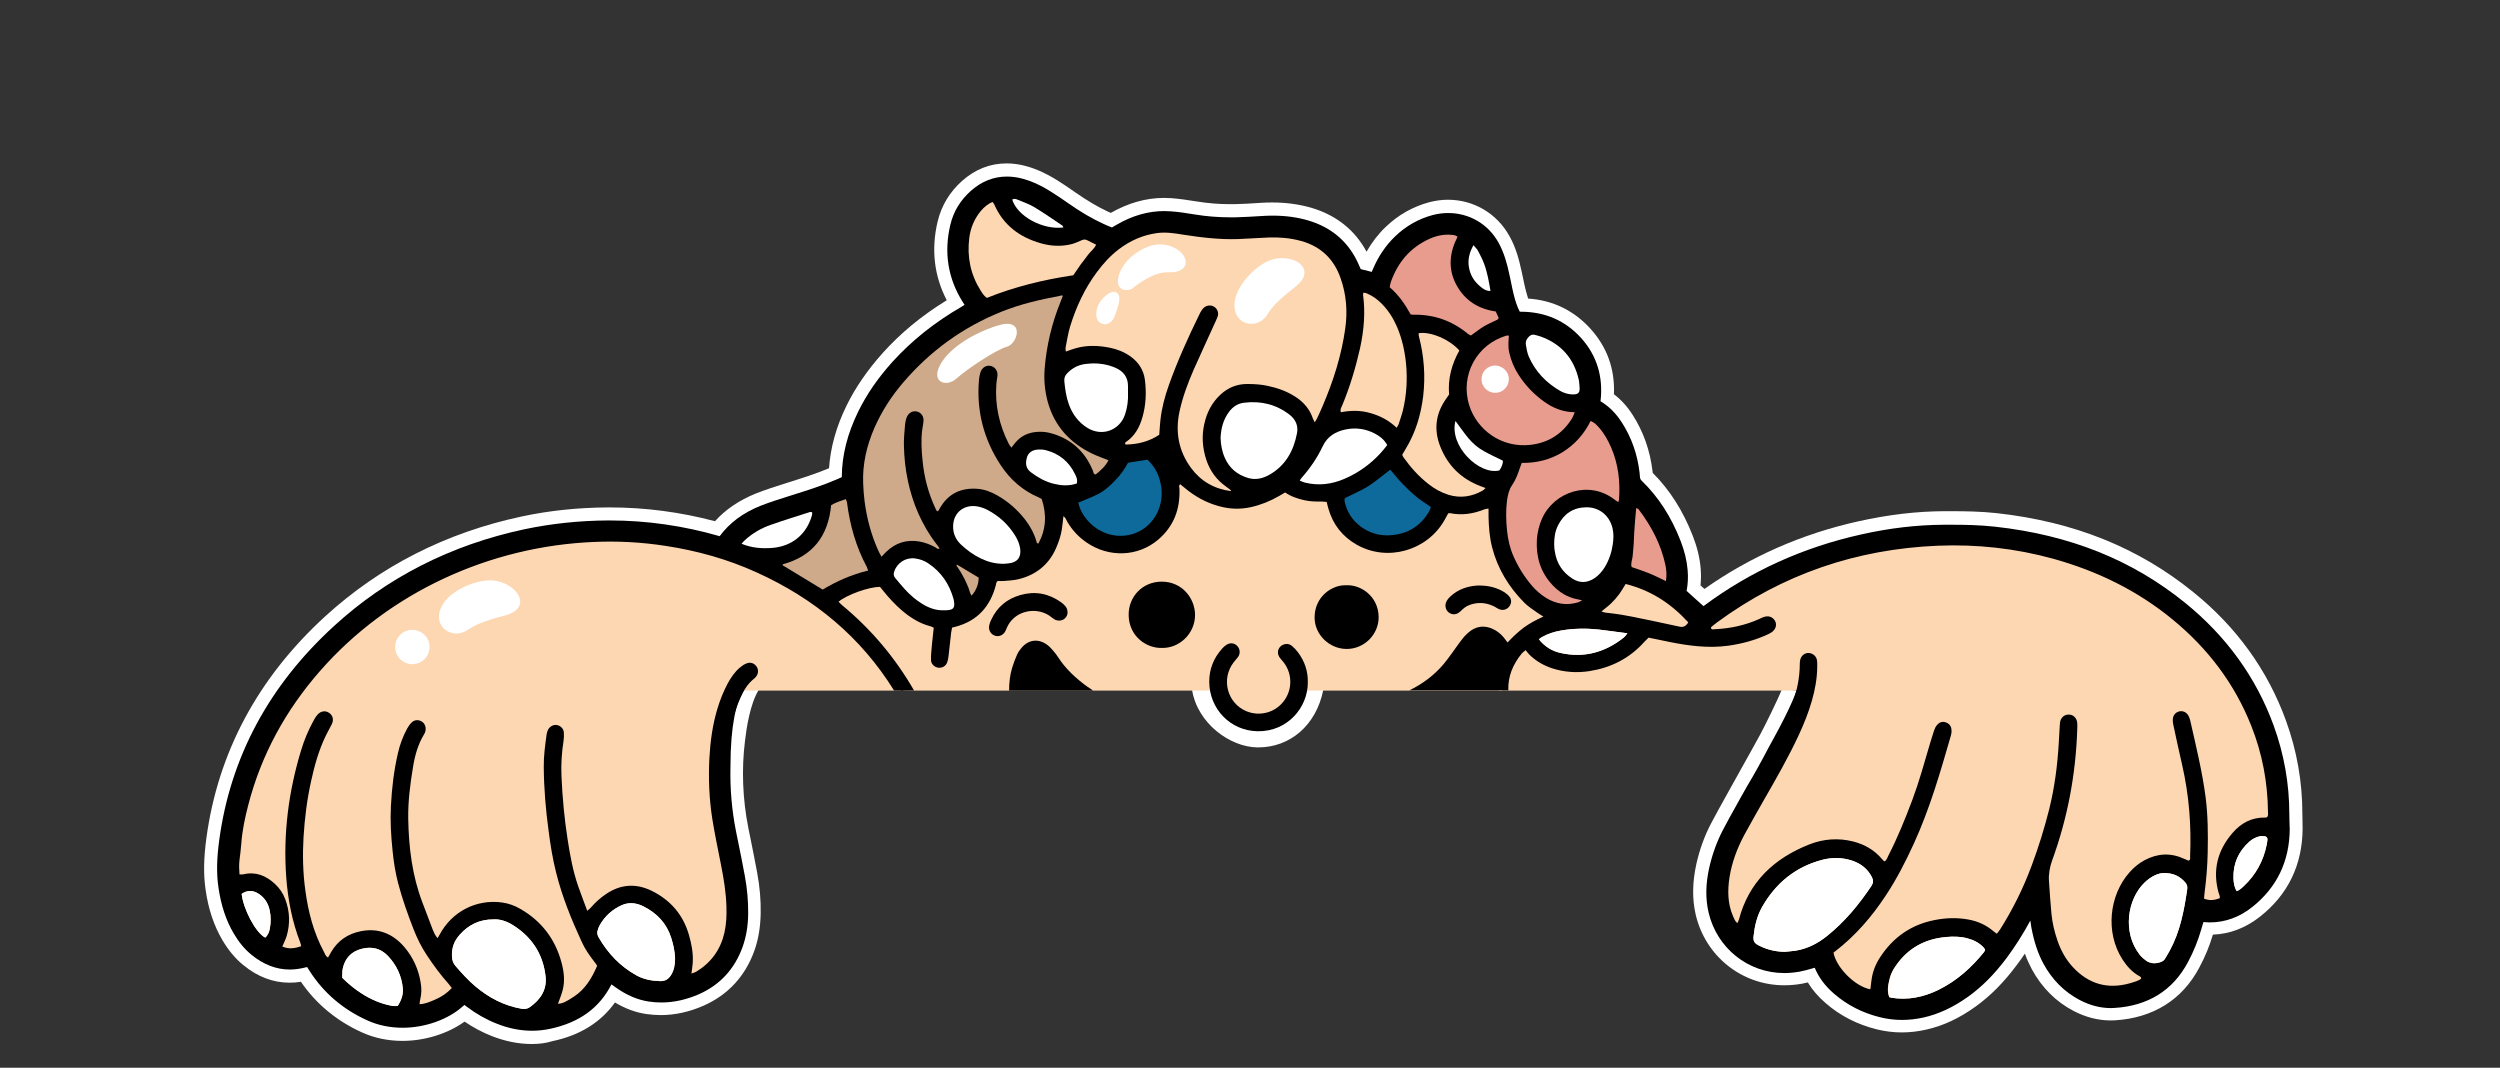
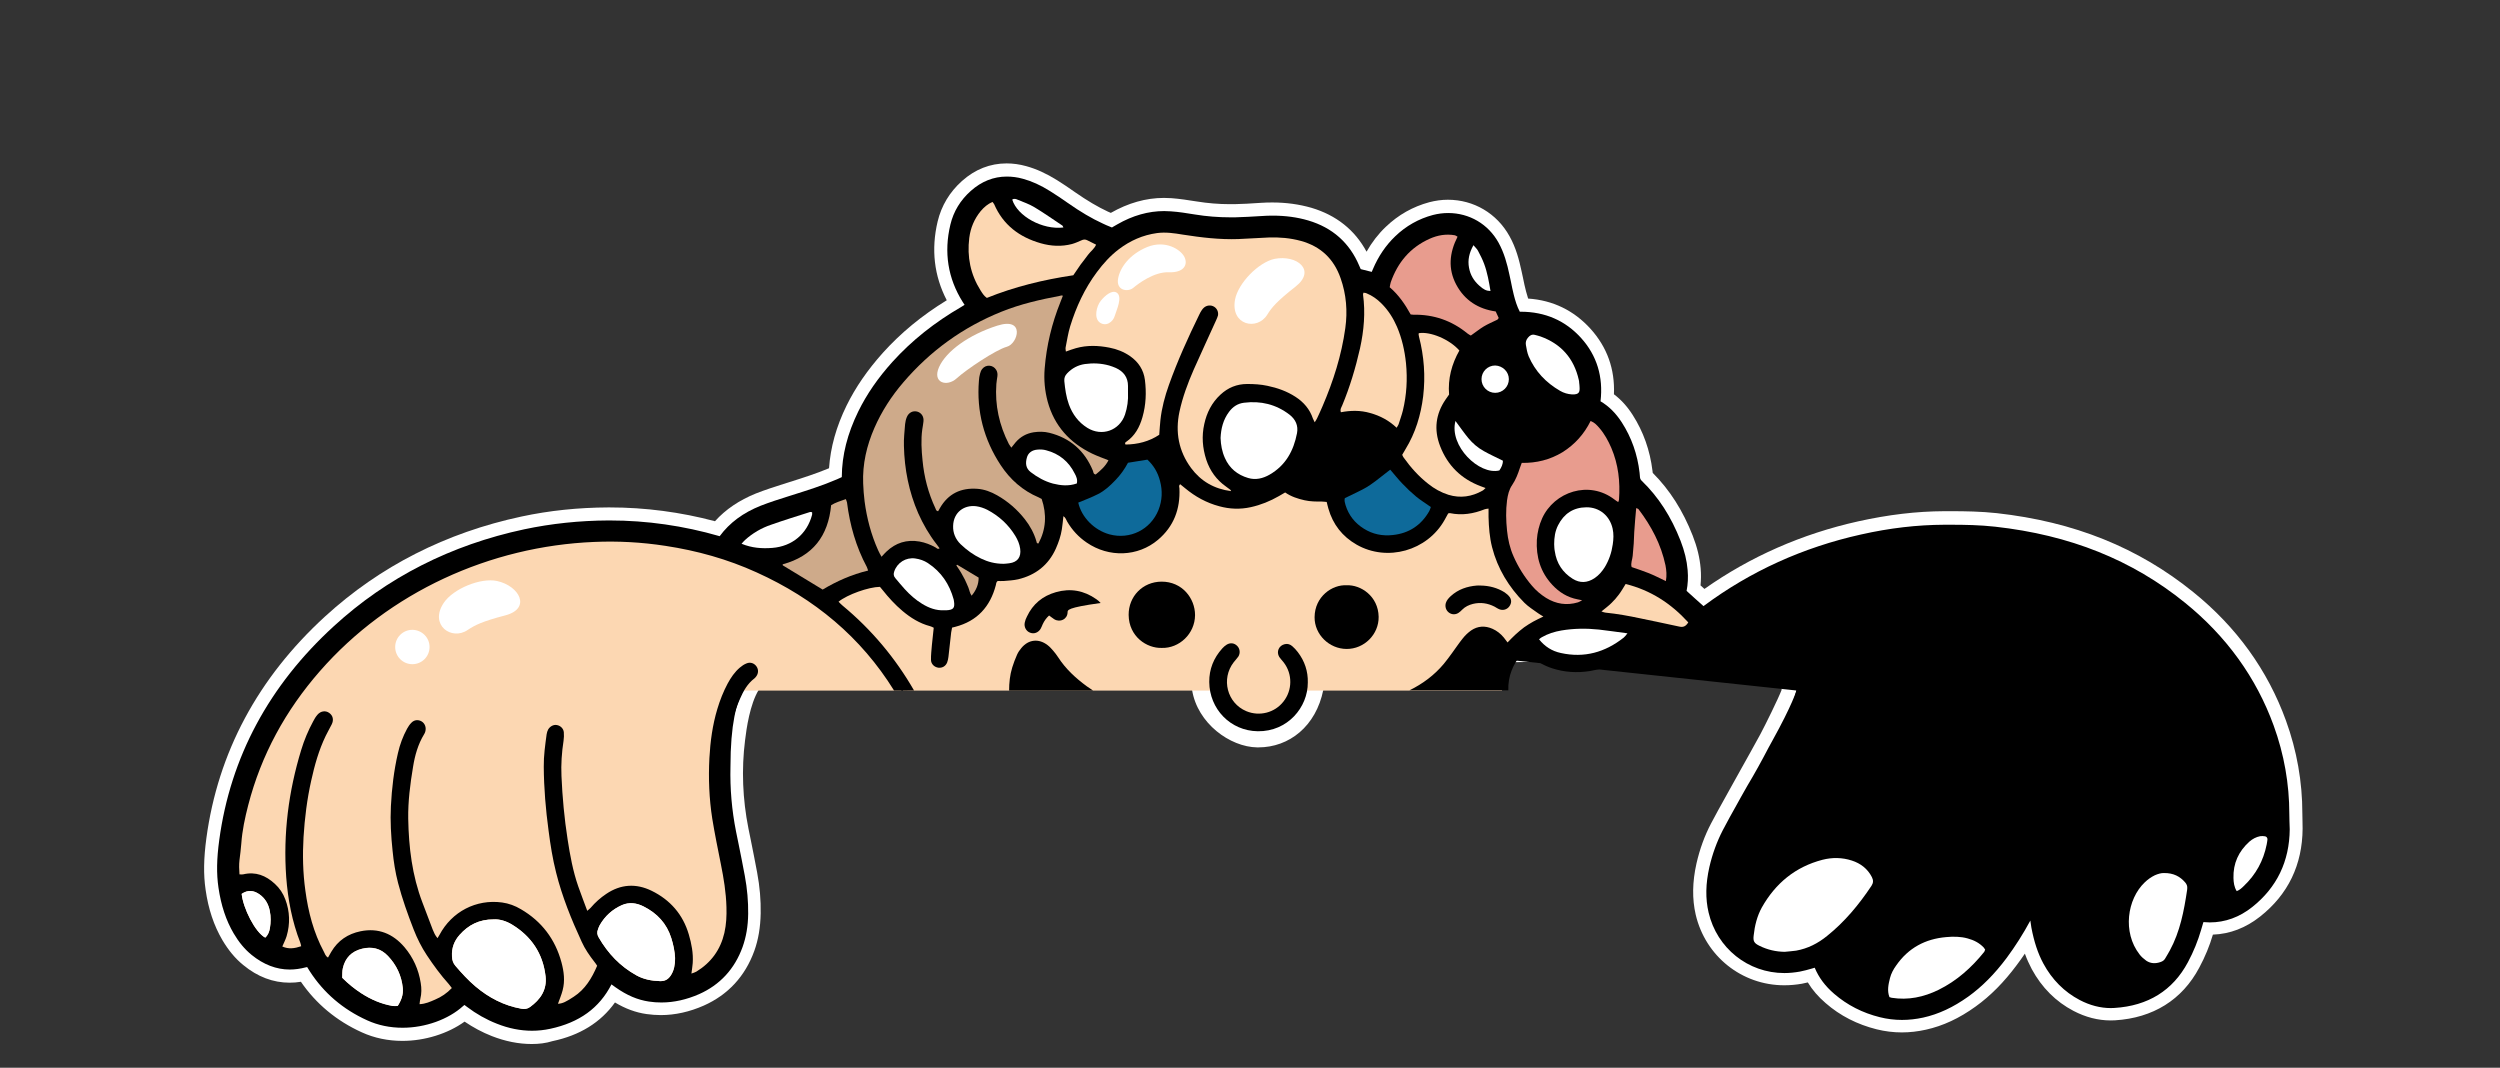
<svg xmlns="http://www.w3.org/2000/svg" version="1.1" id="Livello_1" x="0px" y="0px" width="1920px" height="820px" viewBox="0 0 1920 820" style="enable-background:new 0 0 1920 820;" xml:space="preserve">
  <rect x="0" y="0" width="1920" height="820" fill="#333333" stroke="none" />
  <style type="text/css">
	.st0{fill:#FFFFFF;}
	.st1{fill:#FCD7B2;}
	.st2{fill:#CEAA8A;}
	.st3{fill:#E89C8E;}
	.st4{fill:#0E6A9A;}
</style>
  <path class="st0" d="M408.4,801.8c-10.2,0-20.5-2.1-30.7-6.1c-7.4-2.9-14.4-6.7-20.9-11.1c-12.9,9.3-30.6,14.8-47.7,14.8  c-11.1,0-21.7-2.2-31.3-6.6c-19.4-8.8-35.1-21.9-46.7-38.8c-2.9,0.5-5.8,0.7-8.7,0.7c-12.6,0-24.6-4.5-35.5-13.5  c-6.2-5-11.4-11.3-16.1-19.2c-6.5-11.1-10.8-23.8-12.9-38.7c-1.7-11.7-1.5-23.9,0.6-39.6c8.9-65.8,39.6-123.1,91.2-170.3  c42.1-38.5,92.8-64.3,150.8-76.7c21.4-4.6,43.8-6.9,66.6-7l1.1,0c27.4,0,54.6,3.6,80.9,10.6c8.2-9.1,18.6-16.1,31.4-21.3  c7.1-2.8,14.3-5.1,21.2-7.3l3.8-1.2c10.4-3.3,21.2-6.7,31.2-10.9c1.1-16,5.5-31.9,13.5-48.2c6.9-14,16-27.2,27.8-40.4  c13.9-15.4,30-28.7,49.1-40.4c-9.7-18.7-12.1-39-7-60.5c2.9-12.1,9.2-22.6,18.7-31.1c10.1-9,21.6-13.5,34.3-13.5  c4.9,0,10,0.7,15,2.1c7.7,2.1,15.4,5.6,23.6,10.7c4.9,3,9.6,6.3,13.9,9.3c9.5,6.6,17.5,11.3,25.2,14.9c0.8,0.3,1.5,0.7,2.3,1  c13.3-7.6,27-11.5,40.8-11.5c1.9,0,3.9,0.1,5.8,0.2c6.5,0.5,12.8,1.5,19.2,2.5c8.6,1.4,17.2,2.1,25.6,2.1c1.2,0,2.4,0,3.5,0  c6.2-0.1,12.5-0.5,20-1c3.1-0.2,6.1-0.3,9-0.3c10.9,0,20.8,1.4,30.2,4.1c19.1,5.7,33.3,17,42.3,33.7c4.1-7.2,9-13.6,14.8-19.1  c9.6-9.2,20.8-15.5,33.4-18.9c4.7-1.2,9.4-1.9,14.2-1.9c20,0,37.7,10.5,47.4,28c5,8.9,7.4,18.3,9.3,27.1c0.4,1.7,0.7,3.4,1.1,5.1  c0.7,3.4,1.4,6.9,2.3,10.2c0.5,1.8,1,3.7,1.6,5.5c19,1.3,35.1,9.1,47.9,23.2c12.8,14.2,18.8,31,18,50.3c5.4,4.1,10.2,9.3,14.4,15.9  c8.2,12.8,13.3,27.2,15.2,42.9c0.1,0.5,0.1,1,0.2,1.6c13,13,23.1,28.8,30.7,48.2c3.4,8.7,5.4,16.9,6.1,25.2c0.4,4.5,0.3,8.8-0.1,13  l3,2.7c35.2-24.8,74.9-42.3,118.1-51.9c23-5.1,44.6-7.7,66.1-7.8c1.7,0,3.4,0,5.1,0c11.1,0,23.1,0.2,35.2,1.5  c59.4,6.6,108.8,26.5,151,60.7c33.2,26.8,57.1,60,71.1,98.6c8.4,23.1,12.6,47.1,12.6,71.3c0,1.7,0,3.5,0.1,5.2l0,0.2  c0,2.1,0.1,4.2,0.1,6.3c-0.2,27.8-11.1,50.5-32.6,67.5c-11,8.7-23.1,13.4-36.3,13.9c-2.5,8.5-6,17.1-10.5,25.4  c-13.1,24.7-35.5,38.6-64.6,40.4c-1.1,0.1-2.3,0.1-3.4,0.1c-9.7,0-19.3-2.5-28.5-7.3c-13.6-7.1-24.4-17.9-32.1-32.1  c-2-3.8-3.8-7.7-5.3-11.9c-2,3-4.1,5.9-6.2,8.7c-9.8,13.2-20.2,23.7-31.6,31.9c-12.6,9.1-25.1,14.9-38.2,17.8  c-6.2,1.4-12.4,2.1-18.5,2.1c-6.5,0-13-0.8-19.4-2.4c-14.8-3.7-28-10.4-39.1-20.1c-5.7-4.9-10.2-10.1-13.7-15.9  c-1.5,0.4-2.9,0.7-4.5,1c-4.5,0.8-9.1,1.2-13.6,1.2c-32.6,0-60.5-22.3-68-54.2c-2.8-12.2-2.6-25.1,0.6-39.4  c2.5-10.9,6.2-21.2,11.2-30.7c3.5-6.7,7.2-13.3,10.7-19.6c1.2-2.2,2.4-4.3,3.6-6.5c2.6-4.7,5.2-9.4,7.8-14l0.1-0.2  c5.2-9.3,10.6-18.9,15.7-28.3c3.9-7.3,13.7-27.2,16.3-34c0-28.7-352-28.7-352,0c-5.6,28-26.2,44.2-49.9,44.2c-0.3,0-0.6,0-0.9,0  c-20.8-0.3-45.9-18.4-50-44.2c0-31-332.8-31-332.8,0c-6.8,11.2-9.4,29.6-10.5,38.8c-2.8,22.3-1.9,45.1,2.6,67.7  c0.6,3.1,1.2,6.2,1.9,9.3c1.6,8.1,3.3,16.4,4.8,24.6c2,10.7,2.9,21.3,2.7,31.3c-0.2,10.7-1.8,20.2-4.9,28.8  c-7.1,19.6-20.2,33.7-38.8,42c-10.9,4.8-22,7.3-33,7.3c-3.6,0-7.4-0.3-11-0.8c-8.3-1.2-16.2-4.1-24.2-8.9  c-10.9,15.3-27,25.3-48,29.7C419.2,801.2,413.8,801.8,408.4,801.8z" />
  <path d="M1758.3,630.6c0-1.8-0.1-3.6-0.1-5.4c0-23.1-4-45.9-12-67.9c-13.4-36.9-36.3-68.6-68-94.3c-40.7-33-88.5-52.1-145.9-58.5  c-11.7-1.3-23.3-1.5-34.1-1.5c-1.7,0-3.4,0-5.1,0c-20.7,0.1-41.7,2.5-63.9,7.5c-44.5,9.9-85,28.3-120.5,54.7  c-0.1,0.1-0.3,0.2-0.4,0.3l-6.6-5.9l-6.4-5.8c1-5.1,1.3-10.4,0.8-16c-0.6-7.3-2.4-14.6-5.4-22.4c-7.3-18.7-17-33.7-29.7-46  c-1-0.9-1.4-1.8-1.5-2.9c-0.1-1.1-0.2-2.3-0.3-3.4c-1.6-14.1-6.2-27.1-13.6-38.6c-4.7-7.3-10.1-12.6-16.4-16.3  c2.2-18.8-2.8-35.2-14.9-48.6c-12.1-13.4-27.7-20.2-46.4-20.2c-0.2,0-0.5,0-0.7,0c-2.2-4.2-3.5-8.6-4.6-12.9  c-0.9-3.5-1.6-7.1-2.3-10.6c-0.4-1.7-0.7-3.4-1.1-5.1c-1.7-8.1-4-16.6-8.3-24.4c-7.9-14.3-22.4-22.8-38.7-22.8  c-3.9,0-7.8,0.5-11.7,1.5c-10.9,2.9-20.7,8.4-29,16.4c-7.2,6.9-12.9,15.3-17.1,25.2c-0.3,0.7-0.6,1.4-0.9,2.1l-8.4-2.1l-0.1-0.1  c-0.4-0.8-0.8-1.7-1.1-2.5c-7.4-17.6-20.6-29.3-39.2-34.8c-8.5-2.5-17.4-3.7-27.4-3.7c-2.7,0-5.5,0.1-8.3,0.3  c-7.6,0.5-14,0.8-20.4,1c-1.3,0-2.5,0-3.8,0c-9,0-18.1-0.7-27.2-2.2c-6.2-1-12.3-2-18.4-2.4c-1.7-0.1-3.4-0.2-5.1-0.2  c-12.1,0-24.2,3.4-36,10.2c-1.1,0.6-2.2,1.3-3.3,1.9l-0.8,0.5c-0.5-0.2-1-0.4-1.5-0.6c-2-0.8-3.9-1.6-5.7-2.5  c-8.3-3.8-16.8-8.8-26.8-15.8c-4.3-3-8.8-6.1-13.5-9c-7.3-4.6-14.2-7.7-20.9-9.5c-4.2-1.2-8.4-1.7-12.4-1.7  c-10.1,0-19.4,3.7-27.6,11c-8,7.1-13.3,15.8-15.7,25.9c-5.1,21.3-1.9,41.3,9.4,59.3c0.5,0.8,1,1.5,1.5,2.3c-0.8,0.5-1.5,1-2.2,1.4  c-20.9,12.1-38.3,26-53.1,42.3c-11.2,12.4-19.8,24.9-26.3,38.1c-8.4,17.2-12.6,33.7-12.7,50.4c0,0,0,0.1,0,0.1l-0.6,0.3  c-1.1,0.5-2.1,0.9-3.1,1.4c-11.1,4.8-22.9,8.5-34.3,12.1l-3.8,1.2c-6.8,2.1-13.8,4.4-20.5,7c-13.5,5.4-23.8,13-31.5,23.4  c-0.1,0-0.2-0.1-0.3-0.1c-27.3-7.9-55.6-12-84.1-12l-1.1,0c-22.1,0.1-43.8,2.4-64.6,6.8c-56.2,12-105.4,37-146.1,74.3  c-49.9,45.6-79.5,100.8-88.1,164.2c-2,14.7-2.2,26-0.6,36.8c2,13.6,5.8,25.1,11.7,35.1c4,6.8,8.5,12.2,13.8,16.5  c9.1,7.4,19,11.2,29.2,11.2c4,0,8.2-0.6,12.4-1.7c0.3-0.1,0.6-0.1,1-0.2c0.7,1.1,1.4,2.2,2,3.2c10.7,16.6,25.5,29.3,44.1,37.7  c8.3,3.8,17.5,5.7,27.2,5.7c17.4,0,35.2-6.4,46.5-16.7c0.3-0.3,0.6-0.5,1-0.8c0.7,0.5,1.3,1,2,1.5c7,5.3,14.7,9.7,22.9,12.9  c9,3.6,18.1,5.4,27,5.4c4.7,0,9.4-0.5,14-1.5c22.3-4.8,37.7-15.9,47-34.1c1.1,0.8,2.1,1.6,3.2,2.3c8.8,6.2,16.9,9.6,25.6,10.9  c3.2,0.5,6.4,0.7,9.6,0.7c9.6,0,19.3-2.2,28.9-6.4c16-7.1,27.3-19.3,33.4-36.2c2.7-7.6,4.2-15.9,4.3-25.5c0.1-9.4-0.7-19.2-2.6-29.3  c-1.5-8.2-3.2-16.5-4.8-24.5c-0.6-3.1-1.2-6.2-1.9-9.3c-3.3-16.6-4.7-33.2-4.3-49.8l0,0c0-32.5,4.6-50.2,10.1-58.6  c5.4-8.5,174.7-19.2,174.7-19.2l398.5-5.9l235.4,25.1c0,0-3.1,10.8-18.6,38.7c-0.9,1.7-1.8,3.4-2.8,5.1c-5.1,9.8-10.7,20-16.3,29.3  c-1.6,2.8-3.1,5.5-4.7,8.3c-1.2,2.2-2.4,4.3-3.6,6.5c-3.5,6.3-7.2,12.8-10.6,19.4c-4.5,8.7-8,18.3-10.3,28.3  c-2.9,12.8-3.1,24.3-0.6,34.9c6.4,27.4,30.3,46.5,58.2,46.5c3.9,0,7.8-0.4,11.8-1.1c3.2-0.6,6.4-1.5,9.5-2.4c0.7-0.2,1.3-0.4,2-0.6  c3.1,7.5,8,14.1,15,20.1c10,8.6,21.7,14.6,35,17.9c5.5,1.4,11.3,2.1,17,2.1c5.3,0,10.8-0.6,16.3-1.8c11.8-2.6,23.1-7.9,34.6-16.1  c10.6-7.6,20.3-17.4,29.5-29.7c6.6-8.9,12.7-18.5,18.2-28.7c0.3,1.8,0.5,3.6,0.8,5.4c2.1,11,5,19.8,9.2,27.6  c6.7,12.4,16.1,21.8,27.9,28c7.8,4.1,15.9,6.2,23.9,6.2c0.9,0,1.9,0,2.8-0.1c25.8-1.6,44.8-13.4,56.4-35.1  c4.4-8.2,7.7-16.5,10.1-24.7c0.6-2,1.1-4,1.8-6.1c0,0,0,0,0,0c0.3,0,0.5,0,0.8,0c1.4,0.1,2.7,0.2,4.1,0.2c11.8,0,22.8-4,32.6-11.8  c18.9-15,28.6-35.1,28.8-59.7C1758.4,634.7,1758.4,632.6,1758.3,630.6z" />
  <g>
    <path class="st1" d="M632.9,462.5c0,0,22.9,12.7,35.6,31.6s25.1,36.3,25.1,36.3h243.4c0,0,3.8,24.4,29.7,24.4   c25.8,0,30.8-24.4,30.8-24.4h156.1c0,0-6.2-27,13.9-39.2c20.1-12.3,29.1-19.4,29.1-19.4s-28.3-7.5-39.8-40.7   c-11.6-33.2-7.5-52.8-7.5-52.8s-9.5,6.8-20.1,9.2c-10.6,2.4-21.1-1.6-21.1-1.6s-3.5,35.7-44.3,30.4c-40.9-5.4-37.8-39.1-37.8-39.1   s-19.1,5.6-38.2-7.5c0,0-8.3,8.3-32,12.6s-59.4-27.1-59.4-27.1s16.8,31.6-9.8,53.7c-26.6,22.1-49.6,1.1-53-2.6s-19.9-24-19.9-24   s1.4,26.7-12.6,45.2s-45.4,10.6-45.4,10.6s3.4,24.9-9.6,31.8c-13,6.9-40,3.5-51.5-6.2s-19.2-20.2-19.2-20.2   S651.4,446.2,632.9,462.5z" />
-     <path class="st1" d="M1151.1,530.4h235.4c0,0-19.1,50.1-30,68.2c-10.9,18-46.6,74.2-34.4,99.4c12.3,25.2,31.7,40,57.7,38.6   c26-1.4,20.9-5.8,20.9-5.8s20.8,73.9,103.1,28.1c34.4-19.1,60.6-83.4,60.6-83.4l10.6,55.3c0,0,11.4,43.5,63,30.8   c38.8-9.5,48.3-66.7,48.3-66.7s36.4,11.2,51.7-21.8c15.3-33,23.3-153.2-103.4-227.7s-267.7-8.7-335.3,41.4l-58-8.4   c0,0-45.1-6.9-64.3,6.6C1158,498.5,1151.1,530.4,1151.1,530.4z" />
    <path class="st1" d="M180.8,624.1l25.5-64.7l48-62.6l66.7-47l59.9-25.9l68.4-13.9l105.5,11.5l59.6,25.9l50,41.6l25.5,33.7l2.4,7.7   H560.9l-10.2,54.4l5.4,48.8l9.7,51.3l-1.5,31.9l-16.9,31.7l-27.3,9.4h-23l-32.4-17.5l-11.7,24.1c0,0-35,18.1-35.7,18.1   s-41.6-7.9-41.6-7.9l-21.7-17.9c0,0-21.2,31.3-55.8,22c-34.6-9.4-59.4-50.8-59.4-50.8s-30.9,16.6-49-12.5   C171.5,686.5,180.8,624.1,180.8,624.1z" />
    <path d="M1755.3,625.1c0-23-3.9-45.3-11.8-66.9c-13.6-37.3-36.3-68.1-67.1-93c-42.1-34.1-90.9-51.9-144.3-57.8   c-12.9-1.4-25.9-1.5-38.8-1.5c-21.4,0.1-42.5,2.8-63.3,7.5c-43.6,9.7-83.5,27.5-119.4,54.2c-1,0.7-2.1,1.3-2.6,1.6   c-3-2.7-5.6-5-8.2-7.4c-2.6-2.3-5.2-4.7-7.7-7c1.3-5.8,1.6-11.3,1.1-16.9c-0.6-7.5-2.5-14.6-5.2-21.5   c-6.6-16.9-15.8-32.2-28.9-44.9c-1.4-1.4-2.2-2.9-2.4-4.8c-0.1-1.1-0.2-2.2-0.3-3.3c-1.6-13.5-5.8-26-13.2-37.4   c-4.1-6.3-9-11.7-15.7-15.4c-0.4-0.2-0.8-0.7-1.4-1.3c2.5-17.9-1.7-34.1-14-47.8c-12.4-13.7-28.3-19.7-46.7-19.1   c-2.9-4.9-4.5-10-5.8-15.2c-1.3-5.2-2.3-10.5-3.4-15.7c-1.8-8.2-3.9-16.2-8-23.6c-9.7-17.4-29.1-24.6-46.9-19.9   c-10.6,2.8-19.8,8.1-27.7,15.7c-7.2,6.9-12.6,15-16.4,24.2c-0.6,1.5-1.4,2.9-2,4.4c-4.3-1-8.2-2-12-2.9c-0.3-0.3-0.4-0.4-0.5-0.6   c-0.5-1.2-1.1-2.3-1.6-3.5c-7.2-17-19.7-27.9-37.3-33.1c-11.3-3.3-22.9-4.1-34.6-3.3c-6.8,0.4-13.7,0.8-20.5,1   c-10.6,0.2-21.1-0.5-31.5-2.2c-6-1-12.1-1.9-18.2-2.4c-14.1-1.1-27.1,2.6-39.3,9.6c-1.8,1-3.5,2-5.4,3.2c-2.9-1.2-5.8-2.4-8.7-3.7   c-9.6-4.4-18.6-10-27.2-16c-4.4-3.1-8.8-6.1-13.4-9c-6.3-3.9-12.9-7.2-20.1-9.2c-13.9-3.8-26.5-1-37.2,8.6   c-7.3,6.5-12.4,14.7-14.7,24.3c-4.8,20.2-2,39.3,9,57.1c1,1.5,1.9,3,2.8,4.4c-0.2,0.5-0.3,0.7-0.4,0.8c-1.4,0.9-2.8,1.8-4.2,2.7   c-19.5,11.3-37.2,24.9-52.3,41.7c-10.2,11.3-19.1,23.6-25.8,37.4c-7.6,15.5-12.3,31.7-12.4,49.1c0,0.7-0.2,1.4-0.4,2.2   c-1.8,0.8-3.5,1.6-5.2,2.3c-12.3,5.3-25,9.2-37.7,13.2c-7,2.2-14.1,4.5-21,7.2c-12.1,4.8-22.5,12-30.4,22.6   c-0.4,0.5-1.1,0.9-1.5,1.3c-0.8-0.2-1.3-0.3-1.8-0.5c-27.5-8-55.6-11.9-84.4-11.8c-21.6,0.1-42.9,2.2-63.9,6.7   c-54.8,11.7-103.4,35.8-144.8,73.6c-48,43.9-78.3,97.4-87.1,162.4c-1.6,12-2.4,23.9-0.6,36c1.8,12,5.1,23.5,11.3,34   c3.5,6,7.7,11.3,13.1,15.7c11.5,9.4,24.3,12.9,38.9,8.9c1-0.3,2.1-0.3,3.3-0.5c1.1,1.7,2.1,3.3,3.1,4.8   c10.6,16.5,25,28.5,42.9,36.6c25.2,11.4,55.2,3.4,70.4-10.5c0.9-0.8,2-1.5,3.1-2.2c1.4,1,2.6,1.9,3.7,2.8   c6.8,5.2,14.2,9.4,22.2,12.5c12.7,5,25.8,6.6,39.2,3.8c19.8-4.2,35.6-14.2,45.1-32.7c0.5-0.9,1.2-1.8,1.9-2.7   c2,1.5,3.8,2.9,5.6,4.1c7.4,5.2,15.2,9,24.3,10.4c12.9,1.9,25.1-0.3,36.8-5.5c15.5-6.9,26-18.6,31.8-34.5c2.9-7.9,4-16.2,4.1-24.5   c0.1-9.6-0.8-19.2-2.5-28.7c-2.1-11.3-4.4-22.5-6.6-33.8c-4.7-23.8-5.7-47.7-2.7-71.8c1.3-10.7,4-21.1,8.4-31   c2.6-6,5.7-11.6,11.1-15.7c0.3-0.2,0.6-0.5,0.8-0.8c2.2-2.4,2.6-5.6,0.9-8.2c-1.7-2.6-4.8-3.8-7.8-2.5c-1.8,0.7-3.6,1.9-5.1,3.2   c-4,3.4-6.9,7.7-9.4,12.3c-3.3,6.2-5.9,12.8-7.9,19.5c-3.7,12.3-5.4,24.9-6.1,37.7c-0.8,15.6-0.2,31.1,2.2,46.5   c1.9,11.7,4.3,23.3,6.6,34.9c2.2,10.9,4,21.8,4.3,33c0.2,6.7-0.1,13.3-1.6,19.9c-3,12.9-10.2,22.8-21.5,29.7   c-1,0.6-2.2,0.9-3.8,1.5c0.4-3,0.8-5.6,1-8.1c0.5-7.5-0.9-14.8-3-21.9c-4.5-15.4-14.3-26.6-28.6-33.6c-11.9-5.8-23.7-5.1-34.8,2.4   c-4.5,3-8.5,6.6-12,10.7c-0.6,0.7-1.5,1.3-2.6,2.3c-2.4-6.6-4.8-12.6-6.9-18.7c-4.1-11.8-6.3-23.9-8.2-36.2   c-2.5-16.1-4-32.3-4.7-48.6c-0.4-9.1,0.2-18.1,1.6-27.1c0.3-2.2,0.4-4.4,0.2-6.6c-0.3-2.9-2.7-5.1-5.5-5.5c-2.4-0.4-5.1,1-6.5,3.4   c-0.6,1.1-1,2.4-1.2,3.7c-1.1,8.2-2.3,16.5-2.2,24.9c0.1,16.5,1.5,32.9,3.7,49.2c1.4,10.8,3.1,21.6,5.8,32.2   c4.6,18.4,11.7,35.9,19.6,53c2.5,5.6,6,10.6,9.8,15.5c0.8,1,1.5,2,2.1,3c-4.1,9.6-9.2,18.1-18,23.8c-5.8,3.8-8.4,5.2-12.1,5.4   c1.2-3.4,2.7-6.9,3.6-10.4c1.9-7.2,1-14.3-0.9-21.4c-4.8-17.8-15.2-31.5-31.1-40.8c-4.5-2.7-9.4-4.5-14.5-5.2   c-19.9-2.7-38.6,7-48.1,24.9c-0.4,0.7-0.9,1.4-1.5,2.5c-1.9-2.2-2.8-4.4-3.7-6.6c-2.7-6.9-5.2-13.8-7.9-20.8   c-7.9-20.7-10.5-42.3-10.9-64.3c-0.2-13.4,1.5-26.6,3.7-39.8c1.4-8.8,3.8-17.4,8.5-25.1c0.4-0.6,0.7-1.3,0.9-2   c0.9-3.1-0.2-6.2-2.7-7.8c-2.7-1.6-5.8-1.4-8.1,1.1c-1.3,1.3-2.3,2.9-3.2,4.5c-3.2,5.9-5.5,12.1-7,18.7c-3.1,13.4-4.7,27-5.4,40.7   c-0.6,11.5,0.1,23,1.3,34.4c0.8,8.3,2.1,16.5,4.2,24.6c3.2,12.2,7.4,24,12,35.8c2.7,6.9,6,13.5,10.1,19.7   c5.1,7.7,10.6,15.2,16.8,22.1c0.8,0.9,1.5,2,2.4,3.1c-3.8,4-8.1,6.9-12.9,8.9c-3.7,1.6-7.3,3.3-11.9,3.5c0.2-1.7,0.3-2.9,0.6-4.1   c1-4,1-8.1,0.3-12.2c-1.6-10.3-5.8-19.6-12.5-27.5c-8.8-10.3-20-15-33.7-12.2c-9.7,2-17.4,7.1-22.5,15.8c-0.8,1.4-1.6,2.9-2.5,4.4   c-1.9-1.1-2.4-2.9-3.2-4.5c-7.9-14.7-12-30.6-14.2-47c-1.9-13.6-2.2-27.3-1.4-41c0.9-14.6,2.7-29.1,5.9-43.4   c2.6-11.8,5.8-23.3,11.1-34.3c1.4-3,3.2-5.9,4.6-8.8c1.8-3.5,1-6.9-1.9-8.9c-2.8-2-6.5-1.5-9,1.4c-1.3,1.5-2.4,3.3-3.3,5.1   c-3.8,7-6.9,14.4-9.2,22c-9.7,31.8-13.9,64.3-11.5,97.6c1.3,17.2,4.5,34.1,10.8,50.3c0.3,0.8,0.5,1.7,0.7,2.8   c-5,1.7-9.7,2.4-14.5,0.2c1.2-2.8,2.5-5.3,3.3-7.9c2.8-9.5,2.5-19-1-28.3c-1.7-4.6-4.4-8.6-8-11.9c-6.9-6.4-14.8-9.6-24.4-7.3   c-0.8,0.2-1.7,0-2.8,0c-0.3-3.9-0.4-7.4,0-10.9c0.5-4.2,1.1-8.4,1.4-12.7c0.7-10,2.8-19.8,5.3-29.5c10-38.7,28.7-72.8,55-102.9   c53.2-60.9,130.9-96,210.6-99.3c18.3-0.8,36.6,0.2,54.8,3c24.3,3.7,47.7,10.2,70.1,20.4c44.4,20.1,80.1,49.7,105.5,90.7H702   c-14.4-25-32.7-46.8-54.9-65.2c-1.1-0.9-2.1-2-3.1-3c6.8-5.5,23.1-11.3,31.8-11.4c0.6,0.7,1.3,1.5,2,2.4   c4.6,5.8,9.6,11.3,15.3,16.1c6.3,5.3,13.2,9.6,21.2,11.7c0.9,0.2,1.7,0.7,2.8,1.2c-0.5,4.5-1,8.8-1.4,13.2   c-0.3,3.9-0.8,7.8-0.7,11.6c0.1,3.2,2.7,5.5,5.7,5.9c2.9,0.3,5.5-1.1,6.7-4c0.5-1.3,0.8-2.8,1-4.3c0.7-6.2,1.4-12.5,2.1-18.8   c0.2-1.2,0.5-2.5,0.7-3.7c0.9-0.2,1.6-0.4,2.4-0.6c16.9-4.4,26.9-15.5,31.2-32c0.3-1,0.1-2.2,1.4-3.2c1.4,0,3,0.1,4.7,0   c3.7-0.3,7.4-0.5,11-1.3c13.4-3.2,23.3-10.9,29-23.6c2.1-4.8,3.8-9.6,4.6-14.8c0.5-3.2,0.8-6.5,1.2-10.1c1.7,1.1,2.1,2.8,2.9,4.2   c3.8,6.5,8.8,11.9,15,16.1c17.1,11.7,39.3,10.9,54.7-2.1c12.2-10.3,17.2-23.7,16.5-39.5c0-1-0.8-2.1,0.6-3.2c1.2,1,2.4,2,3.7,3   c7.8,6.5,16.5,11.3,26.3,13.9c8,2.2,16,2.5,24.2,0.7c7.7-1.7,14.8-4.6,21.6-8.5c1.6-0.9,3.2-1.8,4.8-2.8c4.6,3.2,9.6,4.8,14.9,6   c4.4,1,8.8,1,13.3,1c1.2,0,2.5,0.2,3.7,0.3c0.5,1.9,0.8,3.5,1.3,5.1c3.5,12.2,10.7,21.4,21.7,27.7c23.5,13.4,54.2,4.7,67.5-18.9   c1-1.8,1.9-3.5,2.8-5.1c0.7-0.1,1.1-0.3,1.4-0.2c9.2,1.9,18,0.5,26.7-3c0.8-0.3,1.6-0.3,2.9-0.5c0,2.4,0,4.4,0,6.5   c0.2,7.8,0.8,15.6,2.7,23.1c4.2,16.5,12.9,30.7,24.8,42.7c3.1,3.1,7,5.5,10.6,8.1c1.1,0.8,2.4,1.5,4,2.5c-2.9,1.4-5.4,2.6-7.8,3.9   c-2.4,1.4-4.8,2.8-7,4.4c-2.4,1.8-4.6,3.7-6.8,5.7c-2,1.8-3.8,3.8-5.9,5.9c-1.2-1.5-2-2.7-2.9-3.8c-2.4-2.9-5.3-5.2-8.7-6.7   c-5.7-2.5-11.3-2.2-16.4,1.3c-2.4,1.7-4.6,3.8-6.4,6.1c-2.9,3.6-5.5,7.5-8.2,11.2c-2.1,2.8-4.1,5.7-6.4,8.4   c-7.3,8.7-16.2,15.3-26.4,20.3h76c-0.4-10.9,3.6-20.1,10.4-28.4c0.7-0.8,1.6-1.4,2.9-2.5c1,1.2,1.7,2.3,2.6,3.2   c5.1,5.1,11.1,8.6,17.9,10.8c9.3,3,18.9,3.6,28.6,2.1c16.4-2.6,30.6-9.7,41.8-22.2c1.1-1.2,2.3-2.3,3.5-3.5   c5.5,1.2,10.8,2.3,16,3.3c14.9,3,29.9,5,45.2,2.9c10.7-1.5,21-4.3,30.8-8.9c1.3-0.6,2.7-1.4,3.7-2.4c3.2-3,2.8-7.7-0.7-10.1   c-2-1.4-4.2-1.4-6.4-0.7c-1.2,0.4-2.4,1-3.6,1.6c-10.8,4.8-22.1,7.3-33.9,7.8c-1.1,0-2.6,0.8-3.3-1c0.2-0.3,0.4-0.7,0.6-0.9   c1.3-1.1,2.6-2.1,3.9-3.1c50.6-37.2,107.3-56.5,169.9-59.1c30-1.2,59.5,2,88.5,10c33.8,9.4,64.7,24.4,91.8,46.7   c27,22.2,47.5,49.1,60.4,81.7c8.4,21.2,12.6,43.3,12.8,66.1c0,1.4,0.5,3-0.9,4.1c-0.4,0.1-0.8,0.2-1.1,0.2   c-10.4-0.3-18.7,4.2-25.2,11.8c-11.6,13.4-15.5,28.7-10.7,46c0.4,1.3,1.2,2.7,0.9,4.1c-4.8,1.8-7.8,1.9-12.1,0.4   c0.2-1.8,0.2-3.6,0.5-5.4c1.3-9.9,2.1-19.9,2.3-29.9c0.3-14.3,0.2-28.5-1.6-42.7c-2.6-19.8-7.4-39.3-11.8-58.8   c-0.3-1.2-0.7-2.5-1.3-3.6c-1.5-2.8-4.2-4-6.9-3.5c-3,0.6-5.1,3-5.2,6.4c-0.1,1.5,0.2,3,0.5,4.4c2.2,10.3,4.4,20.6,6.8,30.9   c5.2,22.9,7,46.1,6,69.5c-0.1,1.2,0.5,2.6-0.9,3.4c-0.2,0-0.5,0.1-0.6,0c-1-0.4-2-0.9-3-1.3c-10.3-4.8-20.4-4.3-30.4,1   c-4.5,2.4-8.3,5.6-11.6,9.3c-15.5,17.4-19,46.1-5.3,67.2c3.3,5,7.2,9.4,12.5,12.4c0.7,0.4,1.8,0.7,1.7,2.1   c-2.4,1.9-5.5,2.6-8.5,3.5c-17.1,4.9-31.8,0.7-43.9-12.3c-5.5-5.9-9.3-12.9-11.9-20.5c-2.3-6.7-3.9-13.5-4.6-20.5   c-0.8-8.3-1.3-16.6-1.9-24.9c-0.4-5.4,0.5-10.5,2.3-15.7c11.9-32.6,18.3-66.3,19.4-101c0-1.7,0.2-3.3,0-5c-0.3-3.5-2.7-6.1-5.9-6.4   c-3.5-0.3-6.4,1.8-7.2,5.4c-0.2,0.9-0.2,1.8-0.3,2.8c-0.3,4.6-0.5,9.2-0.8,13.9c-1,17-3.2,33.9-7.3,50.5   c-3.7,14.7-8.2,29.2-13.5,43.4c-6.4,17.3-14.5,33.6-24.3,49.1c-0.7,1.1-1.5,2-2.5,3.2c-0.9-0.7-1.7-1.2-2.4-1.8   c-5.6-4.8-12.1-7.8-19.4-9.1c-8.7-1.6-17.3-1.3-25.9,0.4c-18,3.5-31.9,13.2-41.9,28.6c-3.5,5.3-5.8,11.2-6.6,17.5   c-0.3,2.4-0.6,4.7-0.9,7.1c-11.7-2.2-26-16.5-28.3-28.1c0.3-0.3,0.7-0.7,1.2-1c15.6-12,28.2-26.6,39-43c8.4-12.7,15.3-26.2,21.6-40   c12.2-26.7,20.3-54.8,28.4-82.9c0.4-1.4,0.6-2.9,0.4-4.4c-0.2-2.9-1.8-4.8-4.6-5.7c-2.6-0.8-4.8,0.1-6.5,2.1   c-1,1.2-1.8,2.8-2.3,4.4c-1.2,3.5-2.2,7.1-3.3,10.6c-4.2,14.2-8.1,28.5-13.3,42.4c-5.5,14.6-11.3,29-18.4,42.8   c-0.8,1.6-1.3,3.5-2.8,4.5c-0.4-0.1-0.6-0.1-0.7-0.2c-0.5-0.5-1-1-1.5-1.6c-5.8-6.9-13.2-11.1-21.9-13.4   c-11.5-2.9-22.9-2.1-33.8,2.2c-27.2,10.7-46.6,28.9-54.2,58c-0.2,0.8-0.7,1.5-1.2,2.5c-1.9-1.7-2.5-3.7-3.3-5.5   c-4.1-9.5-4.2-19.5-2.7-29.5c1.8-11.5,5.8-22.2,11.2-32.4c4.9-9.1,10.1-18.1,15.2-27.1c9.4-16.4,18.8-32.7,26.8-49.9   c4-8.6,7.5-17.3,10.1-26.4c2.4-8.4,4-16.9,4.1-25.7c0-1.9,0.1-3.7-0.2-5.5c-0.5-3.1-3.2-5.3-6.2-5.5c-3-0.2-5.7,1.8-6.6,5   c-0.3,1.2-0.4,2.6-0.4,3.8c0,9.9-2.1,19.5-5.1,28.9c-3.4,10.6-8,20.8-13.2,30.5c-7.7,14.4-15.8,28.5-23.7,42.7   c-4.8,8.6-9.6,17.1-14.2,25.8c-4.5,8.7-7.8,18-10,27.6c-2.5,11.2-3.2,22.3-0.6,33.6c6.7,28.5,33.9,49.1,66.5,43.1   c4.5-0.8,8.9-2.3,13.5-3.5c0.4,0.6,0.8,1.2,1.1,1.9c3.1,7.7,8.2,14.1,14.4,19.5c9.8,8.5,21.2,14.2,33.8,17.3   c10.6,2.6,21.2,2.6,31.9,0.2c12.3-2.7,23.3-8.3,33.4-15.6c11.2-8.1,20.6-18,28.8-29.1c7.2-9.7,13.5-19.9,19.2-30.5   c0.7-1.4,1.6-2.7,2.9-4.8c0.5,1.9,0.8,2.9,1,4c0.5,3.1,0.8,6.2,1.4,9.3c1.8,9.3,4.4,18.4,8.9,26.8c6.2,11.5,14.9,20.6,26.6,26.7   c7.9,4.1,16.3,6.3,25.1,5.8c23.9-1.5,42.4-12,53.9-33.5c4.1-7.7,7.5-15.7,9.8-24.1c0.8-2.7,1.5-5.3,2.4-8.3c1.5,0,2.4-0.1,3.3,0   c13,1,24.6-3,34.6-11c18.4-14.6,27.5-33.9,27.6-57.4C1755.4,632.9,1755.3,629,1755.3,625.1z M459.3,713.7c0.4-1,0.7-2.1,1.3-3.1   c4-7,9.7-12.2,17-15.4c5.6-2.4,11.3-1.7,16.7,1c10.4,5.2,17.8,13.1,21.3,24.3c1.6,5.1,2.7,10.4,2.9,15.3c0,5-0.7,9.3-3.2,13.2   c-2,3.1-4.5,4.6-8.3,4.5c-6.4-0.2-12.5-1.3-18.1-4.4c-12.5-6.9-21.9-16.8-29-29.1C458.6,718,458.4,715.9,459.3,713.7z M353,717.9   c6.8-7.5,15-11.9,26.1-11.8c4.5-0.3,9.5,1.2,14,3.9c15,9.1,23.9,22.3,25.9,39.8c1.2,10.3-3.9,17.7-11.9,23.5   c-2,1.5-4.3,1.8-6.9,1.3c-13.3-2.4-24.8-8.4-35-17c-5.7-4.8-10.6-10.2-15.5-15.9c-1.8-2.1-2.5-4.4-2.6-7.1   C346.7,728.2,348.7,722.7,353,717.9z M263.3,743.6c1.8-8,6.8-13,14.7-15c7.6-1.9,14.4-0.3,19.9,5.5c6.6,6.9,10.5,15.2,11.5,24.7   c0.5,5-1.2,9.5-3.9,13.7c-1.4,0-2.7,0.2-3.9,0c-8.7-1.5-16.6-4.9-24-9.7c-5.2-3.3-9.9-7.1-14.7-11.8   C262.9,748.4,262.8,745.9,263.3,743.6z M199.2,686.8c4.4,3.1,7,7.6,8,12.8c0.9,4.4,0.8,8.8,0.1,13.2c-0.5,2.8-1.4,5.3-3.6,7.3   c-7.8-4.1-17-22.7-18.1-33.6C190.4,683.2,194.8,683.8,199.2,686.8z M1253.9,426.8c0.2-3.1,0.6-6.2,0.8-9.4c0.2-2.9,0.2-5.9,0.4-8.8   c0.2-3.1,0.4-6.3,0.7-9.4c0.2-2.9,0.5-5.8,0.8-8.9c0.9,0.4,1.5,0.5,1.8,0.9c9.8,12.9,17.3,27,20.7,43.1c0.8,3.8,1.1,7.6,0.4,12.1   c-4.8-2.3-8.9-4.4-13.1-6.1c-4.2-1.7-8.6-3.1-13.2-4.7C1252.3,432.5,1253.8,429.7,1253.9,426.8z M1173.5,259.2   c1.4-1.7,3.1-2.7,5.3-2.1c1.4,0.4,2.9,0.7,4.3,1.2c15.9,5.7,25.7,16.9,29.4,33.3c0.2,0.7,0.2,1.5,0.3,2.2c0.1,1.1,0.2,2.2,0.2,3.3   c0.2,3.6,0,6-5.9,5.7c-3.2-0.2-6.2-1.1-9-2.7c-10.9-6.3-19.2-15-24.2-26.6c-1.1-2.7-1.6-5.7-2.1-8.6   C1171.6,262.9,1172.2,260.9,1173.5,259.2z M1157.2,257.7c0.3-0.1,0.7,0,1.6,0.1c-0.3,4.6-0.7,8.8,0.3,13c1.4,6.2,3.8,12,7.3,17.3   c5.2,8,11.7,14.8,19.4,20.3c6.9,5,14.5,8.1,23.6,8.2c-0.7,1.6-1.1,3-1.8,4.2c-7.2,12-17.9,19.1-31.8,20.8   c-22.9,2.8-41.6-11.8-47.4-30.2C1121,288.4,1134,264.2,1157.2,257.7z M1131.6,188.3c1.5,1.8,2.8,2.9,3.5,4.3   c1.7,3.2,3.4,6.5,4.7,10c2.5,6.8,3.7,13.8,4.9,20.9c-3.2-0.1-5.3-1.1-8.7-4.2c-4.1-3.7-6.8-8.1-7.8-13.6   C1127.1,199.7,1128.3,194.3,1131.6,188.3z M1068.2,216.9c5.3-15.2,14.9-26.7,29.8-33.4c6.2-2.8,12.7-3.9,19.5-2.7   c0.6,0.1,1.2,0.6,1.9,1c-6.3,12.4-7.5,24.7-0.9,37c6.4,11.8,16.7,18.5,30.2,20.4c0.8,1.8,1.6,3.4,2.3,5c-0.5,0.6-0.7,1.2-1.2,1.4   c-3.5,1.8-7.1,3.2-10.4,5.2s-6.3,4.5-9.8,6.9c-0.8-0.5-1.8-0.9-2.6-1.6c-12.1-9.9-25.9-14.7-41.6-14.4c-0.5,0-1.1-0.1-2-0.2   c-4.2-7.6-9.1-14.9-16.1-20.9C1067.8,219.3,1067.8,218.1,1068.2,216.9z M1044.5,267.5c3-13.6,4.2-27.4,2.3-41.3   c0-0.3,0.1-0.7,0.3-1.4c0.8,0.2,1.7,0.2,2.4,0.5c4.4,1.8,8.1,4.5,11.4,7.8c5.2,5.2,9.1,11.2,11.9,17.9c3.8,8.9,5.9,18.3,6.9,27.9   c1.2,12.3,0.5,24.4-2.4,36.4c-0.9,3.6-2.2,7.1-3.3,10.6c-0.3,0.8-0.9,1.6-1.5,2.6c-5.9-5.6-12.7-9.2-20.3-11.3   c-7.4-2.1-14.9-1.9-22.3-0.5c-0.8-2.3,0.4-3.7,1-5.2C1036.7,297.2,1041.1,282.5,1044.5,267.5z M781.6,153.4c4.4,1.8,9,3.4,13.1,5.9   c7.3,4.4,14.2,9.3,21.3,14.1c0.2,0.2,0.3,0.6,0.7,1.4c-16.1,2-35.4-8.7-39.3-21.4C778.8,152.4,780.3,152.9,781.6,153.4z    M744.6,182.7c1-7.8,3.9-14.6,8.8-20.6c2.3-2.9,5-5.4,8.9-7c0.6,0.8,1,1.2,1.2,1.7c6.9,16,19.4,25.2,35.7,30   c8,2.3,16.1,2.7,24.1,0.6c2.5-0.7,4.9-1.8,7.2-2.9c1.7-0.8,3.1-0.9,4.8,0c2.1,1.1,4.3,2.2,6.6,3.3c-1.4,3.3-4.3,5.2-6.2,7.8   c-1.8,2.6-3.9,5-5.7,7.5c-1.9,2.7-3.7,5.5-5.5,8.2c-22.9,3.4-45.1,8.8-66.4,17.4c-2.3-1.6-3.5-3.7-4.8-5.7   C745.5,210.7,742.8,197.3,744.6,182.7z M864,318.5c-4.1,12.3-17.8,17.1-28.9,10.2c-6.9-4.3-11.4-10.4-14.2-18   c-2.1-5.8-2.9-11.8-3.5-17.9c-0.2-2.4,0.5-4.3,2.2-6c3.7-3.9,8.2-6.3,13.5-7.1c6.3-0.9,12.6-0.6,18.7,1.1c1.8,0.5,3.5,1.2,5.2,1.9   c5.9,2.7,9.3,7.2,9.3,13.8c0,1.7,0,3.3,0,5C866.6,307.3,865.8,313,864,318.5z M569.5,417.6c1.2-1.3,1.9-2.2,2.7-2.9   c5.9-5.3,12.6-9.2,20-11.8c9.9-3.5,20-6.6,30-9.8c0.3-0.1,0.7,0.1,1.5,0.2c0,0.6,0.1,1.3,0,2c-3.9,14.8-15.3,24.3-30.6,25.5   C585.2,421.4,577.5,420.9,569.5,417.6z M631.8,452.8c-10.4-6.3-20.5-12.5-30.6-18.6c-0.1-0.1-0.1-0.3-0.1-0.8   c23-6.2,35-21.7,37.2-45.4c3.3-2.1,7.2-3.2,11.3-4.7c0.3,1,0.8,1.8,0.9,2.6c2.2,17.4,6.8,34,15.2,49.5c0.4,0.8,0.6,1.7,1,2.8   C654,441.2,642.5,446.4,631.8,452.8z M726.8,468.7c-0.6,0-1.1,0-1.4,0c-6.4,0.3-11.9-1.8-17-4.9c-5.1-3.1-9.5-7-13.5-11.4   c-2.5-2.7-4.8-5.6-7.2-8.4c-1.4-1.6-1.5-3.2-0.8-5.2c2.3-6.7,8.9-10.9,16.1-9.9c3.5,0.5,6.8,1.6,9.8,3.6   c10.2,6.7,16.5,16.2,19.8,27.8c0.1,0.4,0.2,0.7,0.2,1.1C733.5,466.9,732.3,468.4,726.8,468.7z M746.2,457.5   c-1.5-2.2-1.7-4.4-2.5-6.3c-0.9-2-1.7-4.1-2.7-6.1c-0.9-1.8-1.9-3.6-2.9-5.3c-1.1-1.9-2.4-3.7-3.6-5.5c0.2-0.2,0.3-0.4,0.4-0.5   c0.1-0.1,0.4,0,0.5,0c5.2,3.1,10.4,6.2,16.2,9.7C751.6,448.8,749.8,453.2,746.2,457.5z M775,432.7c-1.6,0.2-3.3,0.2-4.2,0.3   c-6.6,0-12.1-1.5-17.3-4c-5.9-2.8-11.1-6.6-15.8-11.1c-3.9-3.8-5.9-8.7-5.7-14c0.3-10.7,8.7-16.3,17.8-15.1   c2.9,0.4,5.8,1.4,8.4,2.7c9,4.7,16.3,11.4,21.6,20.1c1.8,3,3.2,6.2,3.7,9.8C784.3,427.8,781.4,431.8,775,432.7z M827,371.3   c-6.3,2.2-12.3,1.6-18.3,0.1c-6.3-1.7-11.9-4.8-17.1-8.8c-3.9-3-4.1-6.9-3-11c1-4,4.2-6,8.2-6.3c2.2-0.2,4.5-0.1,6.6,0.5   c10,2.6,17.4,8.6,22,17.9C826.6,365.9,827.7,368.3,827,371.3z M805.9,332.4c-4-1-8.1-1-12.1-0.4c-5.5,0.9-10.1,3.4-13.8,7.7   c-1.1,1.2-2,2.6-3.3,4.1c-0.7-1.1-1.4-1.9-1.9-2.8c-7.4-14.5-10.8-29.9-9.6-46.1c0.1-2,0.6-4,0.8-6c0.2-1.7,0-3.3-0.9-4.8   c-2.4-4-7.9-4.4-10.8-0.7c-0.8,1-1.3,2.3-1.6,3.5c-0.5,1.8-0.8,3.6-0.9,5.5c-1.9,23.5,3.8,45.2,16.7,64.8   c7.3,11.1,16.9,19.6,29.2,24.8c0.8,0.4,1.6,0.9,2.3,1.2c4,11.9,3.4,23.3-2.5,34.2c-1.5,0-1.3-0.9-1.5-1.5c-1.8-6.3-4.9-12-8.9-17.1   c-5.9-7.5-13-13.7-21.3-18.4c-4.7-2.7-9.8-4.6-15.2-5c-12.6-0.9-22.4,3.7-28.8,14.9c-0.5,0.8-0.9,1.6-1.3,2.3   c-1.6-0.1-1.7-1.3-2.1-2.2c-5.5-11.7-8.7-24-10-36.8c-0.8-7.9-1.3-15.9-0.2-23.8c0.3-2,0.7-4,0.9-6c0.5-3.7-1.5-6.8-4.8-7.7   c-3.3-0.9-6.6,0.8-8,4.3c-0.7,1.7-1.1,3.6-1.3,5.4c-0.4,5.5-1.1,11.1-0.9,16.6c0.4,17.9,3.8,35.3,11,51.8   c3.8,8.5,8.4,16.5,14.1,23.8c0.8,1,1.5,2.1,2.3,3.1c-1.4,1-2.2-0.1-3-0.6c-3.9-2.2-8-3.8-12.5-4.5c-9.8-1.7-18.3,0.9-25.5,7.8   c-1.2,1.1-2.2,2.3-3.7,3.9c-1.1-2-2-3.5-2.7-5.2c-5.4-11.9-8.6-24.4-10.3-37.3c-0.6-4.6-0.9-9.2-1.1-13.8   c-0.6-14.9,2.7-29,8.6-42.6c5.6-12.8,13.1-24.4,22.2-35c20.7-24.2,45.8-42.4,75.4-54.3c14.6-5.9,30-9.4,45.4-12.3   c0.3-0.1,0.7,0.1,1.8,0.3c-0.7,1.9-1.3,3.4-1.9,4.9c-6.5,16.4-10.7,33.5-12.1,51.1c-0.7,8.6,0.1,17,2.3,25.3   c5.1,18.7,17,31.7,34.2,40c4,1.9,8.2,3.4,12.5,5.1c-2.3,4.6-6,7.8-9.8,10.9c-2-0.3-1.7-1.9-2.2-3   C833,346.2,821.9,336.5,805.9,332.4z M889.8,391.7c-6.1,15.1-21.9,22.9-37.6,18.7c-11.7-3.2-21.5-13.1-24-24.4   c5.1-2.1,10.2-4,15.1-6.5c5.2-2.6,9.4-6.5,13.3-10.7c3.8-4,7-8.6,9.7-13.5c5-0.8,9.9-1.6,15-2.4c4.9,4.5,8.1,10.1,9.7,16.4   C893,377,892.7,384.4,889.8,391.7z M914.8,359.5c-9.6-13-12.3-27.6-9-43.2c2.4-11.2,6.4-22,11-32.5c5.6-12.7,11.5-25.2,17.2-37.9   c0.5-1.2,1.1-2.4,1.3-3.6c0.5-2.7-0.7-5.3-2.9-6.7c-2.4-1.5-5.5-1.3-7.8,0.6c-0.7,0.6-1.3,1.3-1.8,2.1c-0.7,1.1-1.3,2.2-1.9,3.4   c-8.6,17.6-16.7,35.5-23.3,54c-3.1,8.7-5.5,17.7-6.5,26.9c-0.4,3.7-0.6,7.4-0.9,11.3c-7.8,5.2-16.6,7.4-25.9,7.5   c-0.7-1.1-0.2-1.6,0.4-2c6.8-4.6,10.4-11.3,12.6-19c2.7-9.4,3.1-19,1.9-28.6c-1-7.8-5-13.8-11.4-18.3c-4.8-3.3-10.1-5.4-15.8-6.5   c-8.6-1.7-17.3-2-25.8,0.4c-2.5,0.7-4.9,1.6-7.7,2.6c-0.1-1.2-0.4-2.2-0.2-3.2c1.1-5.4,1.9-11,3.5-16.2c4.6-14.9,11.1-29,20.5-41.6   c4.9-6.6,10.3-12.6,16.9-17.6c8.7-6.6,18.4-11,29.3-12.4c6.7-0.9,13.3,0.1,19.9,1.2c14.1,2.2,28.2,3.9,42.5,3.4   c7.8-0.3,15.5-0.9,23.3-1.2c8.4-0.3,16.6,0.4,24.7,2.6c15.3,4.2,25.4,13.8,30.7,28.7c4.4,12.5,5.4,25.3,3.6,38.3   c-2.8,20.8-9.2,40.7-17.5,60c-1.3,3.1-2.7,6.1-4.2,9.1c-0.4,0.9-1,1.8-1.9,3.2c-0.6-1.3-1.1-2.1-1.4-2.9c-2.4-7.1-7-12.5-13.3-16.6   c-6.6-4.3-13.9-6.9-21.5-8.5c-5.1-1.1-10.3-1.4-15.5-1.4c-8,0-14.8,2.8-20.6,8.2c-6.6,6.1-10.5,13.8-12.4,22.5   c-2.1,9.3-1.4,18.4,1.5,27.4c2.8,8.6,7.8,15.5,15.1,20.7c1,0.7,2.1,1.5,3.1,2.3c0.1,0.1,0.2,0.3,0.6,1.2   C932.5,375.5,922.3,369.6,914.8,359.5z M996,332.6c-2.6,13.5-8.8,24.7-21,31.8c-5.2,3-10.8,4.3-16.5,2.6   c-8.2-2.4-14.4-7.4-17.9-15.4c-2.1-4.8-3-9.9-3.2-15.2c0.3-7.2,2-14.1,6.5-20.1c2.9-3.9,6.6-6.4,11.5-7c12.9-1.5,24.6,1.2,35,9.2   C995,322,997.1,326.8,996,332.6z M1002.6,370.7c-1.4-0.3-2.7-1-4.3-1.6c0.6-0.9,0.9-1.6,1.4-2.1c6.6-7.4,12.1-15.5,16.3-24.4   c3.7-7.7,9.9-11.2,17.6-12.8c7.8-1.6,15.5-0.5,22.6,3.4c3.7,2,6.8,4.5,9.2,8.7c-1.9,2.4-3.6,4.6-5.5,6.6   c-7.8,8.3-17,14.9-27.5,19.3C1022.8,371.9,1012.9,373.2,1002.6,370.7z M1097.8,392.5c-6.2,10.9-15.6,17.1-28,18.4   c-8,0.9-15.5-0.6-22.3-4.9c-6.8-4.3-11.6-10.3-14-18c-0.5-1.8-1.1-3.5-0.6-5.4c17.7-8.9,15.1-6.3,34.8-22c3.3,3.8,6.2,7.4,9.4,10.8   c3.3,3.5,6.8,6.8,10.5,9.8c3.6,2.9,7.5,5.3,11.4,8.1C1098.6,390.5,1098.3,391.5,1097.8,392.5z M1138.7,376.8   c-8.3,4.7-17,6-26.2,3.2c-5.7-1.8-10.9-4.7-15.5-8.4c-7.3-5.7-13.5-12.6-18.9-20.2c-0.4-0.6-0.7-1.3-1.1-2.1   c0.8-1.4,1.7-2.9,2.5-4.3c7.7-12.5,11.9-26.2,13.6-40.7c1.8-15.4,0.7-30.6-3.2-45.7c-0.1-0.5-0.2-1.1-0.3-1.6   c0-0.4,0.1-0.7,0.1-1.1c8.8-1.5,23.7,4.7,31.2,13.3c-5.9,10.4-8.9,21.7-7.9,33.8c-0.9,1.3-1.8,2.5-2.6,3.8   c-7.7,11.2-9.2,23.2-4.3,35.9c5.8,15,16.3,25.3,31.4,30.9c1,0.4,2,0.7,3.5,1.3C1139.9,375.7,1139.4,376.4,1138.7,376.8z    M1151.5,361.4c-15.5,3.7-38.8-18.9-33.7-38.1c3.5,4.7,6.5,9.1,9.8,13.2c3.3,4,7.3,7.4,11.8,9.9c4.6,2.6,9.5,4.8,14.7,7.4   C1154.3,356.5,1153.1,359,1151.5,361.4z M1176.4,449.8c-5.8-6.8-10.5-14.3-14.1-22.5c-2.8-6.3-4.3-12.9-5-19.8   c-0.8-7.8-1-15.5,0-23.2c0.6-4.2,1.5-8.3,4-11.9c2.7-4,4.4-8.5,5.9-13.1c0.4-1.2,0.9-2.4,1.4-3.8c11.3,0.2,21.7-2.4,31.3-8.2   c9.5-5.8,16.7-13.8,21.7-23.9c3.2,1.3,5,3.4,6.8,5.5c3.9,4.5,6.7,9.7,9,15.2c5.4,12.7,6.9,26,5.9,39.7c0,0.5-0.3,1-0.6,1.9   c-1-0.7-2-1.2-2.8-1.9c-19.7-15.2-46.4-5.9-55.6,14.3c-2.4,5.3-3.7,10.8-4.1,16.6c-0.7,13.1,2.8,24.9,12,34.6   c5.3,5.7,11.6,9.7,19.4,11.1c0.9,0.2,1.8,0.4,3.5,0.7c-1.5,0.8-2.3,1.3-3.2,1.6c-8.7,2.6-16.8,1.3-24.5-3.4   C1183.2,456.6,1179.5,453.5,1176.4,449.8z M1238.5,418.1c-0.9,6.3-2.9,12.2-6.2,17.6c-2.1,3.3-4.6,6.2-7.9,8.4   c-5.5,3.6-11.1,3.9-16.7,0.4c-7.8-4.9-12.3-12-13.7-21.1c-0.3-1.8-0.3-3.7-0.4-5.5c0-5.1,0.7-10,3-14.5   c4.5-8.9,11.7-13.7,21.7-13.8c10.2-0.1,18,6.5,20.2,16.4C1239.3,410.1,1239.1,414.1,1238.5,418.1z M1246.9,489.7   c-14.3,11.3-30.3,15.8-48.3,11.8c-7-1.5-12.4-5.1-16.8-10.5c0.7-0.5,1.3-1.2,2.1-1.6c4.7-2.7,9.8-4.3,15.1-5.2   c9.5-1.6,19.1-1.8,28.7-0.7c7,0.8,13.9,1.8,22.1,2.9C1248.3,488.1,1247.8,489,1246.9,489.7z M1289.6,481.2   c-9.9-2.2-19.9-4.2-29.8-6.3c-8.9-1.9-17.8-3.5-26.8-4.4c-0.8-0.1-1.7-0.4-3.1-0.8c2.9-2.4,5.4-4.2,7.6-6.4   c2.1-2.1,4.1-4.3,5.9-6.7c1.8-2.5,3.4-5.2,5.2-8.1c19.2,4.8,34.8,14.9,48.1,29.5C1294.6,481.2,1292.6,481.9,1289.6,481.2z    M1379.4,730c-2.9,0.5-5.9,0.7-8.8,1c-6.8-0.1-13.2-1.6-19.3-4.6c-4.1-2-5-3.5-4.5-7.8c0.8-7.6,2.6-15,6.3-21.7   c10.5-18.6,25.8-31.2,46.6-36.6c7.4-1.9,15.1-1.8,22.5,0.6c6.8,2.2,12.1,6.3,15.4,12.7c1.2,2.4,1.2,4.4-0.3,6.7   c-9.6,14.4-20.5,27.6-34.1,38.5C1396.2,724.4,1388.4,728.5,1379.4,730z M1523.8,731c-9.7,12.1-21.1,22.3-35.1,29.2   c-11.4,5.6-23.4,8-36,6.1c-0.5-0.1-1-0.3-1.8-0.5c-1.9-4.9-0.8-9.8,0.4-14.6c0.9-3.6,2.7-6.8,4.9-9.9c9.3-13.3,22.2-20.2,38.2-21.7   c5.5-0.5,11.1-0.5,16.5,1c4.8,1.2,9,3.4,12.4,7c0.5,0.5,0.8,1.2,1.2,1.7C1524.3,730,1524.2,730.6,1523.8,731z M1679.8,682.4   c-0.1,0.4-0.1,0.7-0.1,1.1c-2.4,16.1-5.4,32-13.3,46.5c-1.2,2.1-2.4,4.1-3.6,6.2c-0.8,1.4-1.9,2.1-3.4,2.7c-3.9,1.4-7.7,1.3-11.1-1   c-1.9-1.4-3.8-3-5.2-4.9c-13.1-16.9-9.4-42.3,4.1-55.3c2.3-2.2,4.8-4,7.7-5.4c2.5-1.2,5.2-1.9,7.1-1.8c7.3,0,12.3,2.6,16.4,7.3   C1679.4,679.1,1680.1,680.6,1679.8,682.4z M1740.9,648.6c-2.5,12.5-8.3,23.2-17.6,31.9c-1.6,1.5-3.2,3-5.5,3.9   c-2-3.2-2.4-6.7-2.5-10.1c-0.3-11.2,3.9-20.5,12.2-27.9c2.4-2.1,5.2-3.5,8.3-4.2c1.2-0.2,2.6-0.1,3.8,0.1c1.1,0.2,1.9,1.2,1.8,2.5   C1741.4,646,1741.1,647.3,1740.9,648.6z" />
    <path d="M839.5,530.4H775c0-6,0.6-12,2.4-17.8c1-3.3,2.3-6.6,3.7-9.8c0.8-1.8,2-3.6,3.3-5.1c5.5-6.7,13.4-7.5,20.2-2.2   c1.6,1.2,3,2.8,4.3,4.3c1.3,1.5,2.6,3.2,3.7,4.9c5.8,9,13.5,16.1,22.1,22.4C836.3,528.1,837.9,529.3,839.5,530.4z" />
    <path d="M1004.4,524.1c0.1,19.1-15.5,37.8-38.4,37.5c-21.2-0.3-37.1-17.2-37.3-37.8c-0.1-9.8,3.4-18.5,10-25.8   c1-1.1,2.1-2.1,3.4-2.9c2.8-1.7,5.9-1.3,8.1,1c2.1,2.1,2.5,5.6,0.8,8.2c-1,1.5-2.4,2.8-3.5,4.3c-9.9,12.8-5.1,31.4,9.7,37.6   c10.1,4.2,21.8,1.2,28.5-7.4c6.9-8.7,7-21.1,0.3-29.9c-1.1-1.5-2.5-2.8-3.5-4.3c-2.5-4.1-0.3-8.9,4.3-9.9c2.2-0.5,4.1,0.2,5.7,1.6   c1.5,1.3,2.9,2.8,4.2,4.5C1002,507.7,1004.6,515.6,1004.4,524.1z" />
    <path d="M892.3,497.6c-11.6,0.4-25.3-8.7-25.5-25.3c-0.1-14.3,10.8-25.5,25.2-25.6c15.9-0.1,25.8,12.8,25.8,25.7   C917.7,486.9,905.5,498,892.3,497.6z" />
    <path d="M1034.3,449.5c10.7-0.5,24.2,8.3,24.5,24.2c0.2,13.5-11.1,24.8-24.7,24.7c-13.3-0.1-24.6-11.1-24.5-24.4   C1009.7,458.2,1023.1,448.8,1034.3,449.5z" />
-     <path d="M819.9,470.4c-0.2,5.1-5.6,7.9-10.2,5.2c-1.4-0.8-2.6-2-4-2.9c-8.3-5.4-20-4.5-27.3,2.2c-2.1,1.9-3.7,4.1-4.9,6.7   c-0.5,1.2-1,2.4-1.6,3.5c-1.8,3-5.1,4.2-8.1,3c-3-1.1-4.8-4.4-4.1-7.7c0.3-1.6,0.9-3.2,1.7-4.7c4.5-9.6,12-15.8,22.2-18.7   c11.2-3.2,21.6-1.3,31.1,5.4c1.2,0.8,2.3,1.8,3.3,2.9C819.3,466.7,819.9,468.5,819.9,470.4z" />
+     <path d="M819.9,470.4c-0.2,5.1-5.6,7.9-10.2,5.2c-1.4-0.8-2.6-2-4-2.9c-2.1,1.9-3.7,4.1-4.9,6.7   c-0.5,1.2-1,2.4-1.6,3.5c-1.8,3-5.1,4.2-8.1,3c-3-1.1-4.8-4.4-4.1-7.7c0.3-1.6,0.9-3.2,1.7-4.7c4.5-9.6,12-15.8,22.2-18.7   c11.2-3.2,21.6-1.3,31.1,5.4c1.2,0.8,2.3,1.8,3.3,2.9C819.3,466.7,819.9,468.5,819.9,470.4z" />
    <path d="M1137.1,449.7c6.6,0.1,12.8,1.7,18.4,5.2c1.5,1,3,2.3,4,3.7c1.6,2.4,1.3,4.9-0.4,7.2c-1.7,2.3-4.7,3.2-7.4,2.2   c-1.4-0.5-2.6-1.4-3.9-2.1c-5.3-2.7-10.8-3.5-16.6-2.1c-3.1,0.8-5.9,2.1-8.2,4.4c-0.9,0.9-1.8,1.8-2.9,2.5   c-2.3,1.5-5.1,1.4-7.3-0.2c-2.3-1.7-3.2-4.6-2.4-7.4c0.7-2.2,2.2-3.8,3.8-5.3c5.7-5.2,12.6-7.5,20.1-8.1   C1135.2,449.6,1136.2,449.7,1137.1,449.7z" />
    <path class="st1" d="M945.5,377.2c-13-1.7-23.2-7.6-30.7-17.7c-9.6-13-12.3-27.6-9-43.2c2.4-11.2,6.4-22,11-32.5   c5.6-12.7,11.5-25.2,17.2-37.9c0.5-1.2,1.1-2.4,1.4-3.6c0.5-2.7-0.7-5.3-2.9-6.7c-2.4-1.5-5.5-1.3-7.8,0.6   c-0.7,0.6-1.3,1.3-1.8,2.1c-0.7,1.1-1.4,2.2-1.9,3.4c-8.6,17.6-16.7,35.5-23.3,54c-3.1,8.7-5.5,17.7-6.5,26.9   c-0.4,3.7-0.6,7.4-0.9,11.3c-7.8,5.2-16.6,7.4-25.9,7.5c-0.7-1.1-0.2-1.6,0.4-2c6.8-4.6,10.4-11.3,12.6-19c2.7-9.4,3.1-19,1.9-28.6   c-1-7.8-5-13.8-11.4-18.3c-4.8-3.3-10.1-5.4-15.8-6.5c-8.6-1.7-17.3-2-25.8,0.4c-2.5,0.7-4.9,1.6-7.7,2.6c-0.1-1.2-0.4-2.2-0.2-3.2   c1.1-5.4,1.9-11,3.5-16.2c4.6-14.9,11.1-29,20.5-41.6c4.9-6.6,10.3-12.6,16.9-17.6c8.7-6.6,18.4-10.9,29.3-12.4   c6.7-0.9,13.3,0.1,19.9,1.2c14.1,2.2,28.2,3.9,42.5,3.4c7.8-0.3,15.5-0.9,23.3-1.2c8.4-0.3,16.6,0.4,24.7,2.6   c15.3,4.2,25.4,13.8,30.6,28.7c4.4,12.5,5.4,25.3,3.6,38.3c-2.9,20.9-9.2,40.7-17.5,60c-1.3,3.1-2.7,6.1-4.1,9.1   c-0.4,0.9-1,1.8-1.9,3.2c-0.6-1.3-1.1-2.1-1.4-2.9c-2.4-7.1-7-12.5-13.3-16.6c-6.6-4.3-13.9-6.9-21.6-8.5   c-5.1-1.1-10.3-1.4-15.5-1.4c-8,0-14.8,2.8-20.6,8.2c-6.6,6.1-10.5,13.8-12.4,22.5c-2.1,9.3-1.4,18.4,1.5,27.4   c2.8,8.5,7.8,15.5,15.2,20.7c1,0.7,2.1,1.5,3.1,2.3C945,376.1,945.1,376.3,945.5,377.2z" />
    <path class="st2" d="M816.3,227.1c-0.7,1.9-1.3,3.4-1.9,4.9c-6.6,16.4-10.7,33.4-12.1,51.1c-0.7,8.6,0.1,17,2.3,25.3   c5.1,18.7,17,31.7,34.2,40c4,1.9,8.2,3.4,12.5,5.1c-2.3,4.6-6,7.8-9.8,10.9c-2-0.3-1.7-1.9-2.2-3c-6.3-15.2-17.4-25-33.4-29   c-4-1-8.1-1-12.1-0.4c-5.5,0.9-10.1,3.4-13.8,7.7c-1.1,1.3-2.1,2.6-3.3,4.1c-0.7-1.1-1.4-1.9-1.9-2.8c-7.4-14.5-10.8-29.9-9.6-46.1   c0.1-2,0.6-4,0.8-6c0.2-1.7,0-3.3-0.9-4.8c-2.4-4-7.9-4.4-10.8-0.7c-0.8,1-1.3,2.3-1.6,3.5c-0.5,1.8-0.8,3.6-0.9,5.5   c-1.9,23.5,3.8,45.2,16.7,64.8c7.3,11.1,16.9,19.6,29.2,24.8c0.8,0.4,1.6,0.9,2.3,1.2c4,11.9,3.4,23.3-2.5,34.2   c-1.5,0-1.3-0.9-1.5-1.5c-1.8-6.3-4.9-12-8.9-17.1c-5.9-7.5-13-13.7-21.3-18.4c-4.7-2.7-9.8-4.6-15.2-5   c-12.6-0.9-22.4,3.7-28.8,14.9c-0.5,0.8-0.9,1.6-1.3,2.3c-1.6-0.1-1.7-1.3-2.1-2.2c-5.5-11.7-8.7-24-9.9-36.8   c-0.8-7.9-1.3-15.9-0.2-23.8c0.3-2,0.7-4,0.9-6c0.5-3.7-1.5-6.8-4.8-7.7c-3.3-0.9-6.6,0.8-8,4.3c-0.7,1.7-1.1,3.6-1.3,5.4   c-0.4,5.5-1.1,11.1-0.9,16.6c0.4,17.9,3.8,35.3,11,51.8c3.8,8.5,8.4,16.5,14.1,23.8c0.8,1,1.5,2.1,2.3,3.1c-1.4,1-2.2-0.1-3-0.6   c-3.9-2.2-8-3.8-12.4-4.6c-9.8-1.7-18.3,0.9-25.5,7.8c-1.2,1.1-2.2,2.3-3.7,3.9c-1.1-2-2-3.5-2.7-5.2c-5.3-11.9-8.6-24.4-10.3-37.3   c-0.6-4.6-0.9-9.2-1.1-13.8c-0.6-14.9,2.7-29,8.6-42.6c5.6-12.8,13.1-24.4,22.2-35c20.7-24.2,45.8-42.4,75.4-54.3   c14.6-5.9,30-9.4,45.4-12.3C814.8,226.8,815.2,226.9,816.3,227.1z" />
    <path class="st3" d="M1221.6,323.3c3.2,1.3,5,3.4,6.8,5.5c3.9,4.5,6.7,9.7,9.1,15.2c5.4,12.7,6.9,26,5.9,39.7c0,0.5-0.3,1-0.6,1.9   c-1-0.7-2-1.2-2.8-1.9c-19.7-15.2-46.4-5.9-55.6,14.3c-2.4,5.3-3.7,10.9-4.1,16.6c-0.7,13.1,2.8,24.9,11.9,34.6   c5.3,5.7,11.6,9.6,19.4,11.1c0.9,0.2,1.8,0.4,3.5,0.7c-1.5,0.8-2.3,1.3-3.2,1.6c-8.7,2.6-16.8,1.3-24.5-3.4   c-4.1-2.6-7.8-5.7-10.9-9.4c-5.8-6.8-10.5-14.3-14.1-22.5c-2.8-6.3-4.3-12.9-5-19.8c-0.8-7.8-1-15.5,0-23.2c0.6-4.2,1.5-8.3,4-11.9   c2.7-4,4.4-8.5,5.9-13.1c0.4-1.2,0.9-2.4,1.4-3.8c11.3,0.2,21.7-2.4,31.3-8.2C1209.4,341.4,1216.6,333.4,1221.6,323.3z" />
    <path class="st0" d="M1370.6,731c-6.8-0.1-13.2-1.6-19.3-4.6c-4.1-2-5-3.5-4.5-7.8c0.8-7.6,2.6-15,6.3-21.7   c10.5-18.6,25.8-31.2,46.6-36.6c7.5-1.9,15.1-1.8,22.5,0.6c6.8,2.2,12.1,6.3,15.4,12.7c1.2,2.4,1.2,4.4-0.3,6.7   c-9.6,14.4-20.5,27.6-34.1,38.5c-7,5.7-14.8,9.7-23.8,11.3C1376.5,730.5,1373.6,730.7,1370.6,731z" />
-     <path class="st3" d="M1158.8,257.8c-0.3,4.6-0.7,8.8,0.3,13c1.4,6.2,3.8,12,7.3,17.3c5.2,8,11.7,14.8,19.4,20.3   c6.9,5,14.5,8.1,23.6,8.2c-0.7,1.6-1.1,3-1.8,4.2c-7.2,12-17.9,19.1-31.8,20.8c-22.9,2.8-41.6-11.8-47.4-30.2   c-7.3-23,5.7-47.2,28.9-53.7C1157.5,257.6,1157.9,257.7,1158.8,257.8z" />
    <path class="st1" d="M762.3,155.1c0.6,0.8,0.9,1.2,1.2,1.7c6.9,16,19.4,25.3,35.7,30c8,2.3,16.1,2.7,24.1,0.6   c2.5-0.7,4.9-1.8,7.2-2.8c1.6-0.8,3.1-0.9,4.7,0c2.1,1.1,4.3,2.2,6.6,3.3c-1.4,3.3-4.3,5.2-6.2,7.8c-1.8,2.6-3.9,5-5.7,7.5   c-1.9,2.7-3.7,5.5-5.6,8.2c-22.9,3.4-45.1,8.8-66.4,17.4c-2.3-1.6-3.5-3.7-4.8-5.7c-7.8-12.4-10.5-25.9-8.7-40.4   c1-7.8,3.9-14.6,8.8-20.6C755.7,159.2,758.4,156.7,762.3,155.1z" />
    <path class="st0" d="M379.1,706.1c4.5-0.3,9.5,1.2,14,3.9c15,9.1,23.9,22.3,25.9,39.9c1.1,10.3-3.9,17.7-11.9,23.5   c-2,1.5-4.3,1.8-6.8,1.3c-13.3-2.4-24.8-8.4-35-17c-5.7-4.8-10.6-10.2-15.5-15.9c-1.8-2.1-2.5-4.4-2.6-7.1   c-0.4-6.5,1.6-12,5.9-16.8C359.7,710.4,368,706.1,379.1,706.1z" />
    <path class="st1" d="M1029.8,316.6c-0.8-2.3,0.4-3.7,1-5.2c5.9-14.2,10.3-28.9,13.7-43.9c3-13.7,4.2-27.4,2.3-41.3   c0-0.3,0.2-0.7,0.3-1.4c0.8,0.1,1.7,0.1,2.5,0.5c4.4,1.8,8.1,4.5,11.4,7.8c5.2,5.2,9,11.2,11.9,17.9c3.8,8.9,5.9,18.3,6.9,27.9   c1.2,12.3,0.5,24.4-2.4,36.4c-0.9,3.6-2.2,7.1-3.3,10.6c-0.3,0.8-0.9,1.6-1.5,2.6c-5.9-5.6-12.7-9.2-20.3-11.3   C1044.7,315,1037.2,315.2,1029.8,316.6z" />
    <path class="st3" d="M1119.4,181.8c-6.3,12.4-7.5,24.7-0.9,37c6.4,11.8,16.7,18.5,30.2,20.4c0.8,1.8,1.6,3.4,2.3,5   c-0.5,0.6-0.7,1.2-1.2,1.4c-3.5,1.7-7.1,3.2-10.4,5.2c-3.3,2-6.3,4.5-9.8,6.9c-0.8-0.5-1.8-0.9-2.6-1.6   c-12.1-9.9-25.9-14.7-41.6-14.4c-0.5,0-1.1-0.1-2-0.2c-4.2-7.6-9.1-14.9-16.1-20.9c0.3-1.4,0.4-2.6,0.8-3.8   c5.3-15.2,14.9-26.7,29.8-33.4c6.2-2.8,12.7-3.9,19.5-2.7C1118.1,180.9,1118.7,181.4,1119.4,181.8z" />
    <path class="st1" d="M1076.9,349.3c0.8-1.4,1.7-2.9,2.5-4.3c7.7-12.5,11.8-26.2,13.6-40.7c1.8-15.4,0.7-30.6-3.2-45.7   c-0.1-0.5-0.2-1.1-0.3-1.6c0-0.4,0.1-0.7,0.1-1.1c8.8-1.5,23.7,4.7,31.2,13.3c-5.9,10.4-8.9,21.7-7.9,33.8   c-0.9,1.3-1.8,2.5-2.6,3.7c-7.7,11.2-9.2,23.2-4.3,35.9c5.8,15,16.3,25.3,31.4,30.9c1,0.4,2,0.7,3.5,1.3c-1,0.9-1.5,1.6-2.3,2   c-8.3,4.7-17,6-26.2,3.2c-5.7-1.8-10.9-4.7-15.5-8.4c-7.3-5.7-13.5-12.6-18.9-20.2C1077.6,350.9,1077.3,350.2,1076.9,349.3z" />
    <path class="st0" d="M937.4,336.4c0.3-7.2,2-14.1,6.5-20.1c2.9-3.9,6.6-6.4,11.5-7c12.9-1.6,24.6,1.2,35,9.2   c4.6,3.6,6.8,8.4,5.7,14.2c-2.6,13.5-8.7,24.7-21,31.8c-5.2,3-10.8,4.3-16.5,2.6c-8.2-2.4-14.4-7.4-17.9-15.4   C938.5,346.8,937.6,341.7,937.4,336.4z" />
    <path class="st0" d="M518.4,735.8c0,5-0.7,9.3-3.2,13.2c-2,3.1-4.5,4.6-8.3,4.5c-6.4-0.2-12.5-1.3-18.1-4.4   c-12.5-6.9-21.9-16.8-29-29.1c-1.2-2.1-1.5-4.1-0.5-6.4c0.4-1,0.7-2.1,1.3-3.1c4-7,9.7-12.1,17-15.4c5.6-2.5,11.3-1.7,16.6,1   c10.4,5.2,17.8,13.1,21.3,24.3C517.2,725.7,518.2,731,518.4,735.8z" />
    <path class="st4" d="M866.3,355.4c5-0.8,9.9-1.6,14.9-2.4c4.9,4.5,8.1,10.1,9.7,16.4c2,7.5,1.7,15-1.2,22.3   c-6.1,15.1-21.9,22.9-37.6,18.7c-11.7-3.2-21.5-13.1-24-24.4c5.1-2.1,10.2-4,15.1-6.5c5.2-2.6,9.4-6.5,13.4-10.7   C860.5,364.8,863.7,360.3,866.3,355.4z" />
    <path class="st0" d="M1661.9,670.5c7.3-0.1,12.4,2.6,16.4,7.3c1.1,1.3,1.7,2.8,1.5,4.6c-0.1,0.4,0,0.7-0.1,1.1   c-2.4,16.1-5.4,32-13.3,46.5c-1.1,2.1-2.4,4.1-3.6,6.2c-0.8,1.4-2,2.1-3.4,2.6c-3.9,1.4-7.7,1.3-11.1-1c-1.9-1.4-3.8-3-5.2-4.9   c-13.1-16.9-9.5-42.4,4.1-55.3c2.3-2.2,4.8-4,7.7-5.4C1657.4,671.1,1660,670.4,1661.9,670.5z" />
    <path class="st0" d="M1524.6,729.3c-0.3,0.7-0.4,1.2-0.7,1.7c-9.7,12.1-21.1,22.3-35.1,29.2c-11.4,5.6-23.4,8.1-36,6.1   c-0.5-0.1-1-0.3-1.7-0.5c-1.9-4.9-0.8-9.8,0.4-14.6c0.9-3.6,2.7-6.9,4.9-9.9c9.3-13.3,22.2-20.2,38.2-21.6c5.5-0.5,11.1-0.5,16.5,1   c4.8,1.3,9,3.4,12.4,7C1523.8,728.1,1524.2,728.8,1524.6,729.3z" />
    <path class="st0" d="M866.3,301.5c0.3,5.8-0.5,11.5-2.3,16.9c-4.2,12.3-17.8,17.1-28.9,10.2c-6.9-4.3-11.4-10.4-14.2-18   c-2.1-5.8-2.9-11.8-3.5-17.9c-0.2-2.4,0.5-4.3,2.2-6c3.7-3.9,8.2-6.3,13.5-7.1c6.3-0.9,12.6-0.6,18.7,1.1c1.8,0.5,3.5,1.2,5.2,1.9   c5.9,2.7,9.3,7.2,9.3,13.8C866.3,298.2,866.3,299.9,866.3,301.5z" />
    <path class="st0" d="M1193.6,417.9c0-5.1,0.7-10,3-14.5c4.5-8.9,11.7-13.7,21.7-13.8c10.1-0.1,18,6.5,20.2,16.4   c0.9,4,0.7,8.1,0.1,12.1c-0.9,6.3-2.9,12.2-6.2,17.6c-2.1,3.3-4.6,6.2-7.9,8.4c-5.5,3.6-11.1,3.9-16.7,0.4   c-7.8-4.9-12.4-12-13.7-21.1C1193.7,421.6,1193.7,419.8,1193.6,417.9z" />
    <path class="st4" d="M1067.7,360.7c3.3,3.8,6.1,7.4,9.3,10.7c3.3,3.5,6.8,6.8,10.5,9.9c3.5,2.9,7.5,5.3,11.4,8.1   c-0.4,1.1-0.7,2.1-1.2,3.1c-6.2,10.9-15.6,17.1-28,18.4c-8,0.9-15.5-0.6-22.3-4.9c-6.9-4.3-11.6-10.3-14-18   c-0.5-1.8-1.1-3.5-0.6-5.4C1050.5,373.8,1047.9,376.4,1067.7,360.7z" />
    <path class="st2" d="M631.8,452.8c-10.4-6.3-20.5-12.4-30.6-18.6c-0.1-0.1-0.1-0.3-0.1-0.8c23-6.2,35-21.7,37.2-45.4   c3.3-2.1,7.2-3.2,11.3-4.7c0.3,1,0.8,1.8,0.9,2.6c2.2,17.4,6.9,34,15.2,49.5c0.4,0.8,0.6,1.7,1,2.8   C654.1,441.2,642.5,446.4,631.8,452.8z" />
-     <path class="st0" d="M1065.4,341.8c-1.9,2.4-3.6,4.6-5.5,6.6c-7.8,8.4-17,14.9-27.5,19.4c-9.6,4.1-19.6,5.4-29.9,2.9   c-1.4-0.3-2.7-1-4.3-1.6c0.6-0.9,0.9-1.6,1.4-2.1c6.6-7.4,12.1-15.5,16.3-24.4c3.7-7.7,10-11.2,17.6-12.8   c7.9-1.6,15.5-0.5,22.6,3.3C1059.9,335.1,1063,337.6,1065.4,341.8z" />
    <path class="st0" d="M770.8,433c-6.6,0-12.1-1.5-17.3-4c-5.9-2.8-11.1-6.6-15.8-11.1c-3.9-3.8-5.9-8.7-5.7-14   c0.3-10.7,8.7-16.3,17.8-15.1c2.9,0.4,5.8,1.4,8.4,2.7c9,4.7,16.3,11.4,21.6,20.1c1.8,3,3.2,6.2,3.7,9.8c0.9,6.4-2,10.4-8.4,11.2   C773.4,432.9,771.7,432.9,770.8,433z" />
    <path class="st0" d="M262.8,750.9c0.2-2.6,0-5,0.5-7.3c1.8-8,6.8-13,14.7-14.9c7.6-1.9,14.4-0.3,19.9,5.5   c6.6,6.9,10.5,15.2,11.4,24.7c0.5,5-1.2,9.5-3.9,13.7c-1.4,0-2.7,0.2-3.9,0c-8.7-1.5-16.6-4.9-24-9.7   C272.3,759.5,267.6,755.7,262.8,750.9z" />
    <path class="st0" d="M725.3,468.7c-6.4,0.3-11.9-1.8-17-4.9c-5.1-3.1-9.5-7-13.5-11.4c-2.5-2.7-4.8-5.6-7.2-8.4   c-1.4-1.6-1.5-3.2-0.8-5.2c2.3-6.7,8.9-10.9,16.1-9.9c3.5,0.5,6.8,1.6,9.8,3.6c10.2,6.7,16.5,16.2,19.7,27.8   c0.1,0.4,0.2,0.7,0.2,1.1c0.9,5.5-0.3,7-5.8,7.3C726.2,468.7,725.7,468.7,725.3,468.7z" />
    <path class="st0" d="M1213.1,297.2c0.2,3.6,0,6-5.9,5.7c-3.2-0.2-6.2-1.1-9-2.7c-10.9-6.3-19.2-15-24.2-26.6   c-1.1-2.7-1.6-5.7-2.1-8.6c-0.4-2.1,0.2-4.1,1.6-5.7c1.4-1.7,3-2.7,5.3-2.1c1.4,0.4,2.9,0.7,4.3,1.2c15.9,5.7,25.7,16.9,29.4,33.3   c0.2,0.7,0.3,1.5,0.3,2.2C1213,294.9,1213,296.1,1213.1,297.2z" />
    <path class="st1" d="M1296.6,478c-2,3.2-4,3.9-7,3.2c-9.9-2.2-19.9-4.2-29.8-6.3c-8.9-1.9-17.8-3.5-26.8-4.4   c-0.8-0.1-1.7-0.4-3.1-0.9c2.9-2.4,5.4-4.2,7.6-6.4c2.1-2,4.1-4.3,5.8-6.6c1.9-2.5,3.4-5.2,5.2-8.1   C1267.7,453.3,1283.3,463.4,1296.6,478z" />
    <path class="st0" d="M1249.9,486.4c-1.5,1.8-2.1,2.7-2.9,3.3c-14.3,11.3-30.3,15.8-48.3,11.8c-7-1.5-12.4-5.1-16.7-10.5   c0.7-0.6,1.3-1.2,2.1-1.6c4.7-2.7,9.8-4.3,15.1-5.2c9.5-1.6,19.1-1.7,28.7-0.7C1234.8,484.3,1241.7,485.3,1249.9,486.4z" />
    <path class="st3" d="M1279.4,446.3c-4.8-2.3-8.9-4.4-13.1-6.1c-4.2-1.7-8.6-3.1-13.2-4.7c-0.9-3,0.6-5.8,0.8-8.6   c0.2-3.1,0.5-6.3,0.8-9.4c0.2-2.9,0.2-5.9,0.4-8.9c0.2-3.1,0.4-6.3,0.7-9.4c0.2-2.9,0.5-5.8,0.8-9c0.9,0.4,1.5,0.5,1.8,0.9   c9.8,12.9,17.3,27,20.7,43.1C1279.8,438,1280.2,441.8,1279.4,446.3z" />
    <path class="st0" d="M569.5,417.6c1.2-1.3,1.9-2.2,2.7-2.9c5.9-5.3,12.6-9.2,20-11.7c9.9-3.5,20-6.6,30-9.8   c0.3-0.1,0.7,0.1,1.5,0.2c0,0.6,0.1,1.3,0,1.9c-3.9,14.8-15.3,24.3-30.6,25.5C585.2,421.4,577.5,420.9,569.5,417.6z" />
    <path class="st0" d="M827,371.3c-6.3,2.2-12.3,1.6-18.3,0.1c-6.3-1.7-11.9-4.8-17.1-8.8c-3.9-3-4.1-6.9-3-11c1-4,4.2-6,8.2-6.3   c2.2-0.2,4.5-0.1,6.6,0.5c10,2.6,17.4,8.6,22,17.9C826.6,365.9,827.7,368.3,827,371.3z" />
    <path class="st0" d="M1717.8,684.4c-2-3.2-2.4-6.7-2.5-10.1c-0.3-11.2,3.9-20.4,12.2-27.9c2.4-2.1,5.2-3.6,8.3-4.2   c1.2-0.2,2.6-0.1,3.8,0.1c1.1,0.2,1.9,1.2,1.8,2.5c-0.1,1.3-0.4,2.5-0.6,3.8c-2.5,12.5-8.3,23.1-17.6,31.9   C1721.7,682,1720.1,683.5,1717.8,684.4z" />
    <path class="st0" d="M185.6,686.5c4.8-3.3,9.3-2.7,13.6,0.3c4.5,3.1,7,7.6,8,12.8c0.9,4.4,0.8,8.8,0.1,13.2   c-0.5,2.7-1.4,5.3-3.6,7.3C195.9,716,186.7,697.4,185.6,686.5z" />
    <path class="st0" d="M1117.8,323.3c3.5,4.7,6.5,9.1,9.9,13.2c3.3,4,7.3,7.4,11.8,9.9c4.6,2.6,9.5,4.8,14.7,7.4   c0.1,2.7-1.1,5.2-2.7,7.5C1136,365.1,1112.7,342.4,1117.8,323.3z" />
    <path class="st0" d="M1131.6,188.3c1.5,1.8,2.8,2.9,3.5,4.3c1.7,3.2,3.4,6.5,4.7,10c2.5,6.7,3.7,13.8,4.9,20.9   c-3.2-0.1-5.3-1.1-8.7-4.2c-4.1-3.7-6.8-8.1-7.8-13.7C1127.1,199.7,1128.3,194.3,1131.6,188.3z" />
    <path class="st0" d="M816.7,174.7c-16.1,2-35.4-8.7-39.3-21.4c1.4-1,2.9-0.5,4.2,0.1c4.4,1.8,9,3.4,13.1,5.9   c7.3,4.4,14.2,9.3,21.3,14C816.2,173.5,816.3,174,816.7,174.7z" />
    <path class="st2" d="M751.6,443.6c0,5.1-1.8,9.6-5.4,13.9c-1.5-2.1-1.7-4.4-2.5-6.3c-0.9-2-1.7-4.1-2.7-6.1   c-0.9-1.8-1.9-3.6-2.9-5.3c-1.1-1.9-2.4-3.7-3.6-5.5c0.2-0.2,0.3-0.4,0.4-0.5c0.1-0.1,0.4,0,0.5,0.1   C740.6,437,745.8,440.2,751.6,443.6z" />
  </g>
  <path id="Tracciato_572_00000065054132151819845720000007175950132967384476_" class="st0" d="M948.5,230.1  c2.4-12.7,18.1-28.7,30.4-31.3c17.1-3.3,32.2,8.7,16.1,21.3c-14.4,11.3-18.3,16-21.7,21.5C965.6,254.2,944.9,249.9,948.5,230.1" />
  <path id="Tracciato_570_00000114075924859636276710000002239299096028376249_" class="st0" d="M329.9,496.9  c0,7.3-5.9,13.2-13.2,13.2c-7.3,0-13.2-5.9-13.2-13.2c0-7.3,5.9-13.2,13.2-13.2l0,0C324,483.8,329.9,489.6,329.9,496.9" />
  <path id="Tracciato_570_00000114055208928451704280000001535182678817788064_" class="st0" d="M1158.8,291.2  c0,5.8-4.7,10.5-10.5,10.5s-10.5-4.7-10.5-10.5c0-5.8,4.7-10.5,10.5-10.5l0,0C1154.1,280.9,1158.8,285.5,1158.8,291.2" />
  <path id="Tracciato_572_00000127737131270028682690000014771439973531674024_" class="st0" d="M340.8,463  c7.3-10.9,28.4-19.5,40.9-16.8c17.3,3.8,26.5,21.1,6.4,26.4c-18,4.7-23.5,7.6-28.9,11.2C346.9,492.3,329.4,480,340.8,463" />
  <path id="Tracciato_574_00000103980919500631240030000016912705988427533235_" class="st0" d="M773.3,266.3  c-8.5,2.3-31.3,17.6-38.6,24.3c-7.3,6.7-19,3.6-13.5-8.7c5.5-12.2,22.8-24.8,44.7-31.8C787.6,243.2,781.8,264,773.3,266.3z" />
  <path class="st0" d="M858.7,213.9c-1.7,9.3,7.5,10.6,11.6,7.2s16.1-12.5,27.5-12c11.3,0.4,14.7-5.7,11.9-11.6s-14.7-13.4-28.6-7.8  C867.3,195.4,860.2,205.6,858.7,213.9z" />
  <path class="st0" d="M857.4,224.6c5.3,3-0.2,14.1-1.2,17.8c-1.3,4.9-6.9,8.9-11.8,5.1c-4.3-3.4-2.4-12.2,1-16.5  C848.8,226.8,853.9,222.7,857.4,224.6z" />
</svg>